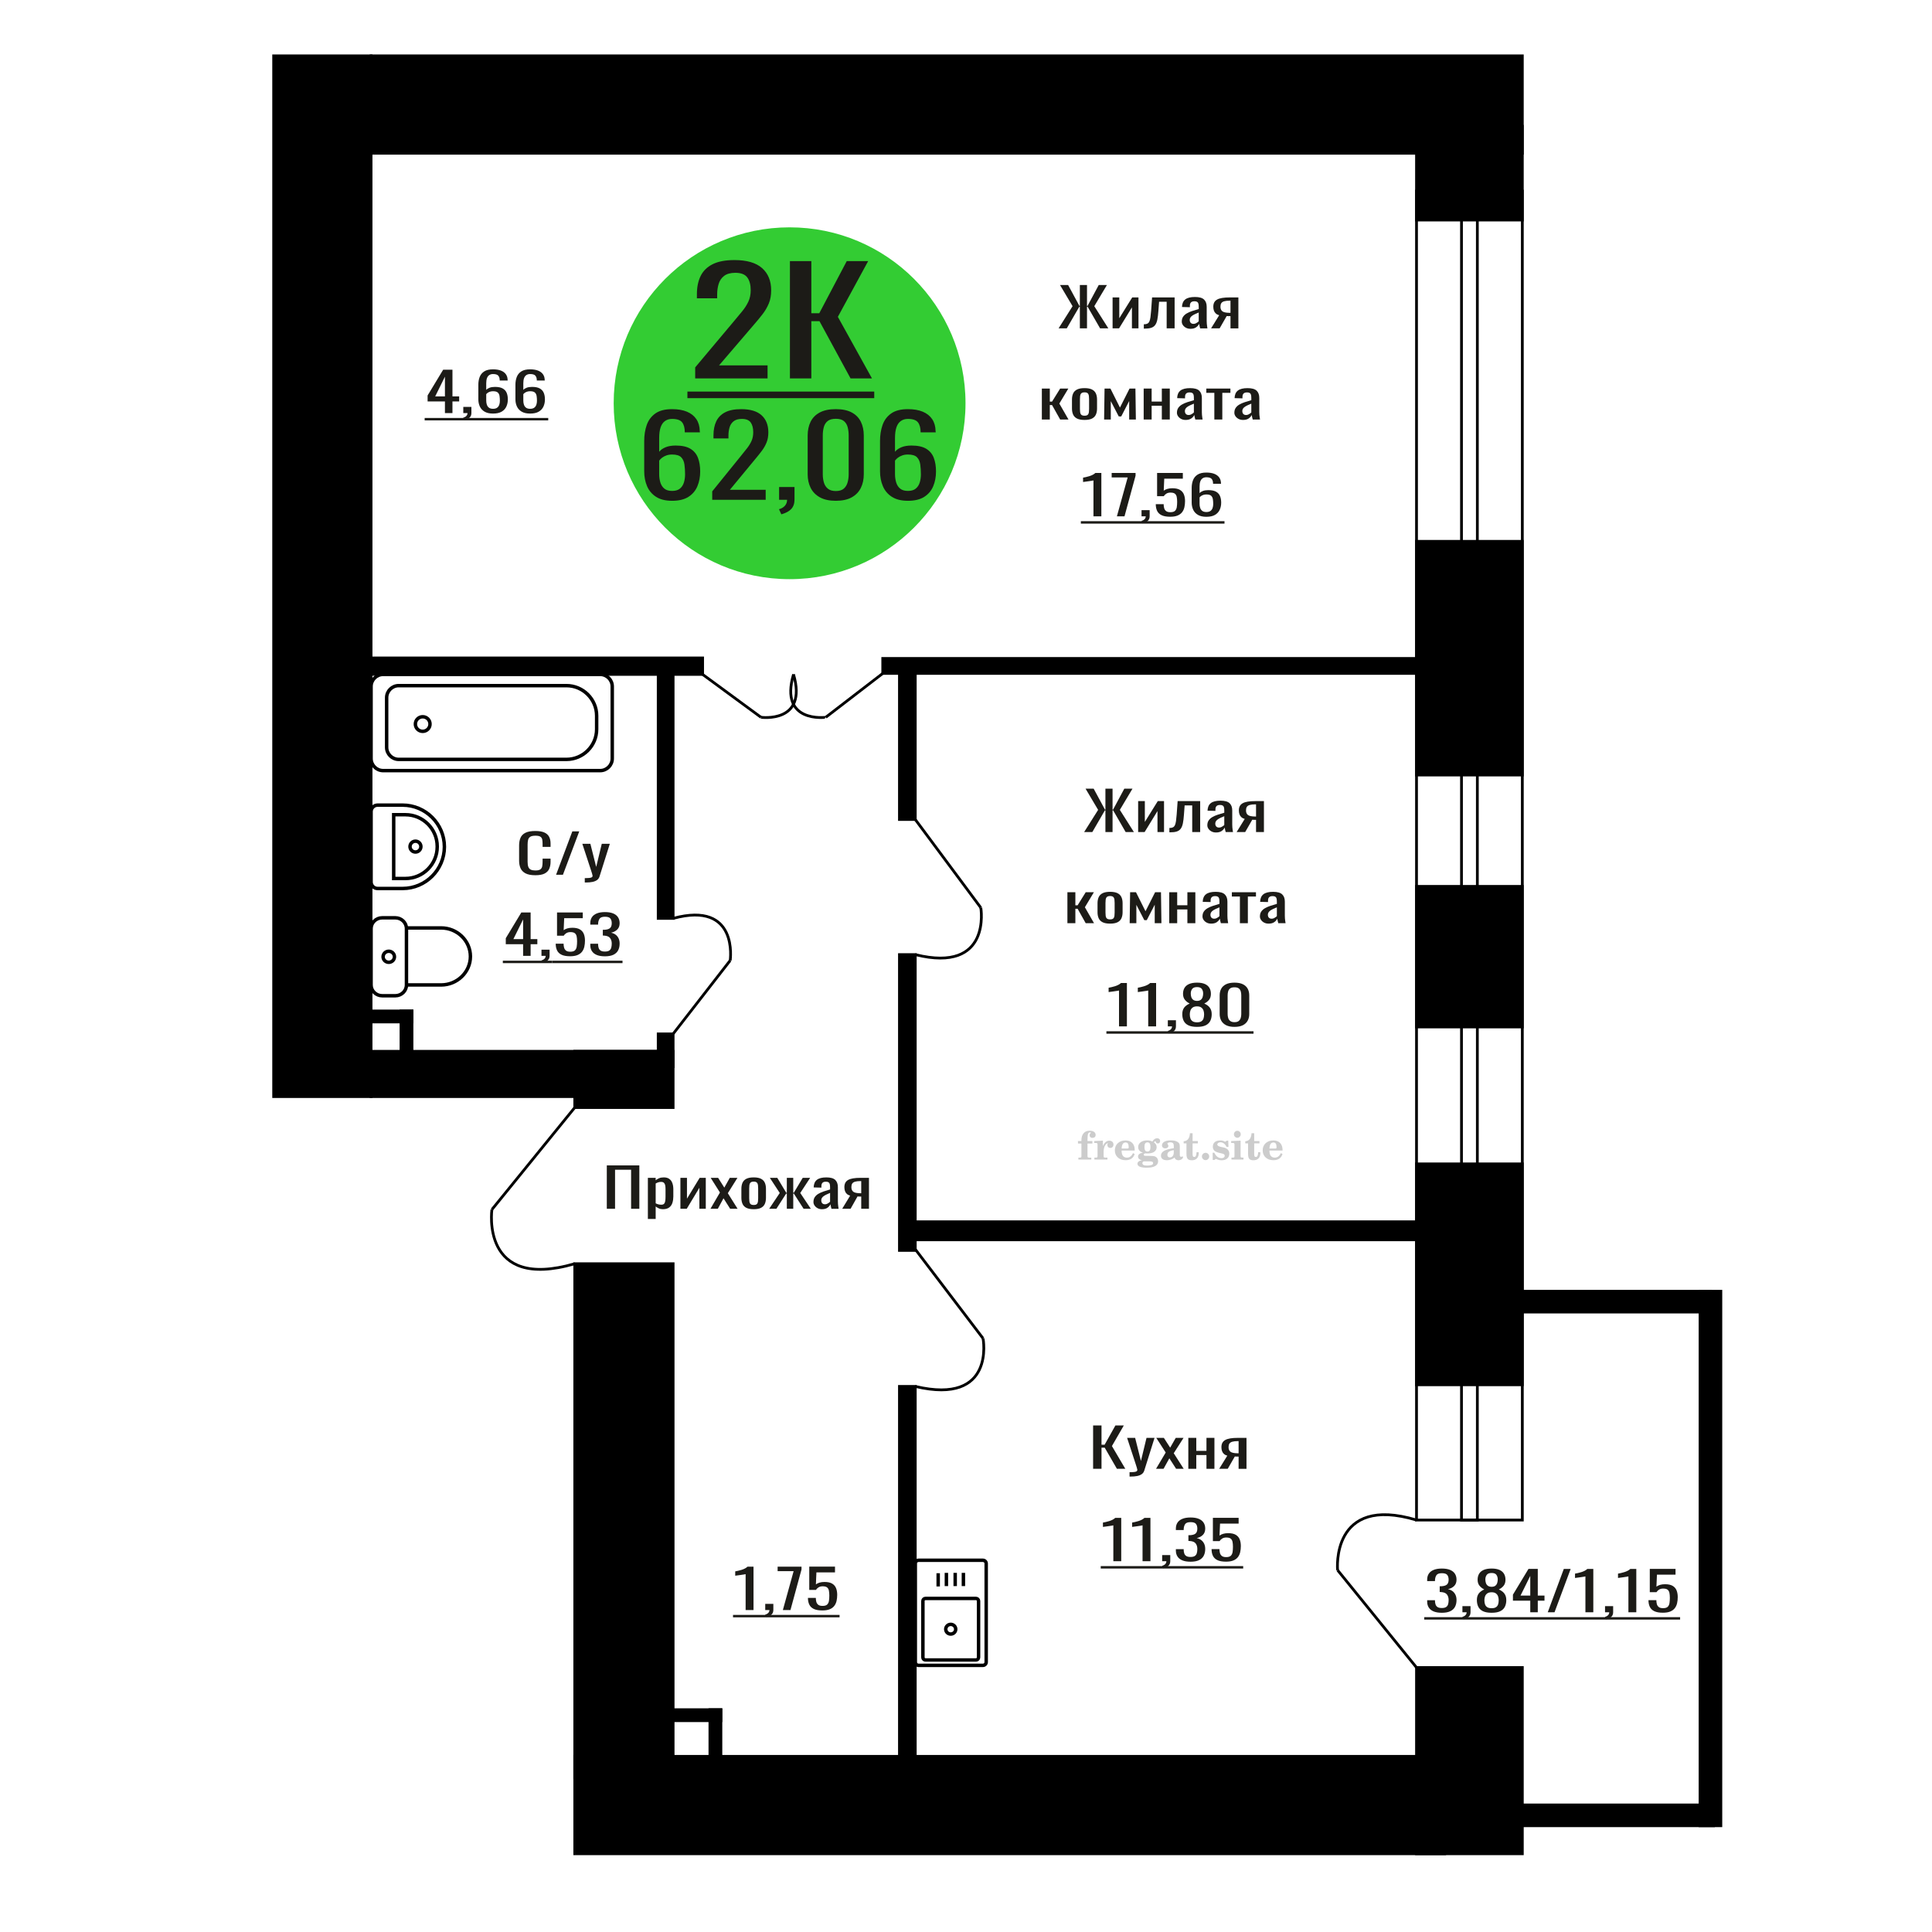
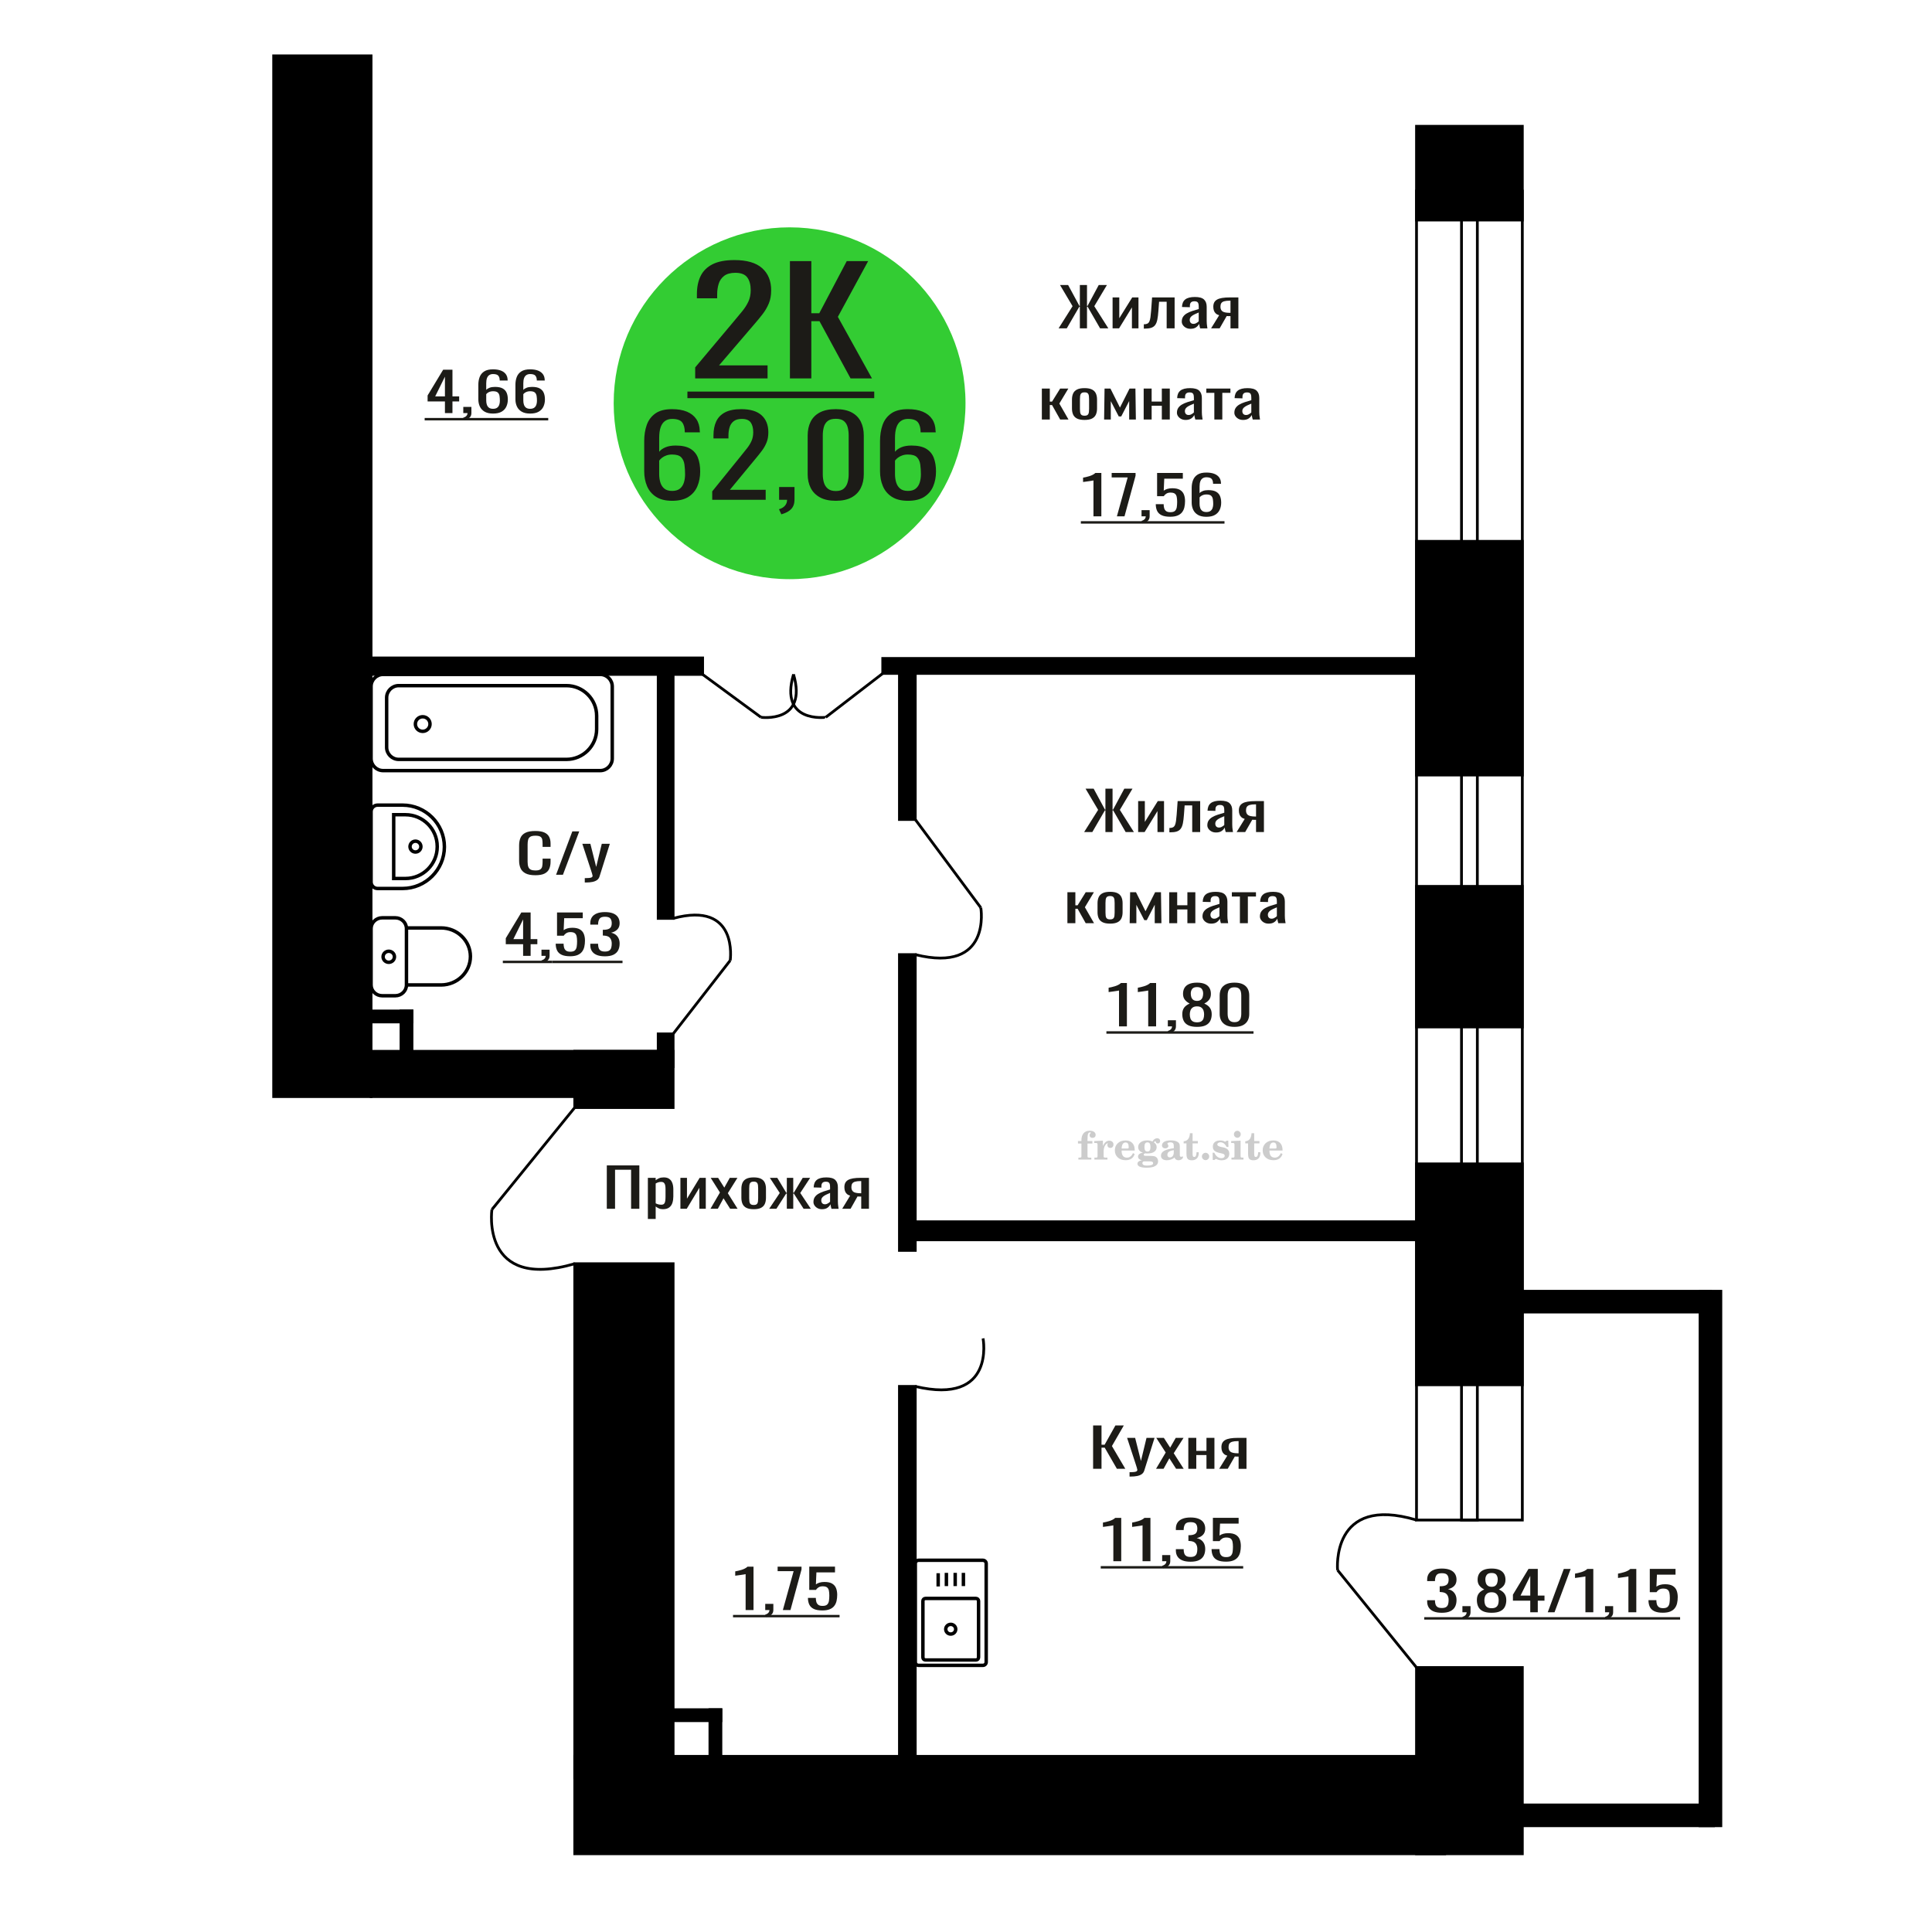
<svg xmlns="http://www.w3.org/2000/svg" xml:space="preserve" width="140mm" height="140mm" version="1.1" style="shape-rendering:geometricPrecision; text-rendering:geometricPrecision; image-rendering:optimizeQuality; fill-rule:evenodd; clip-rule:evenodd" viewBox="0 0 14000 14000">
  <defs>
    <style type="text/css">
   
    .str0 {stroke:black;stroke-width:25;stroke-miterlimit:22.926}
    .str2 {stroke:black;stroke-width:25.01;stroke-miterlimit:22.926}
    .str1 {stroke:black;stroke-width:20;stroke-miterlimit:22.926}
    .fil1 {fill:none}
    .fil5 {fill:black}
    .fil2 {fill:#1C1B17}
    .fil3 {fill:#33CC33}
    .fil0 {fill:#1C1B17;fill-rule:nonzero}
    .fil4 {fill:#CCCCCC;fill-rule:nonzero}
   
  </style>
  </defs>
  <g id="Слой_x0020_1">
    <path class="fil0" d="M3879.39 6342.21c-30.96,0 -55,-4.65 -72.1,-13.97 -17.11,-9.31 -29,-21.86 -35.65,-37.64 -6.67,-15.78 -9.99,-33.37 -9.99,-52.78l0 -110.98c0,-21.21 3.32,-39.71 9.99,-55.49 6.65,-15.78 18.54,-28.01 35.65,-36.68 17.1,-8.66 41.14,-13 72.1,-13 27.38,0 49.07,3.63 65.1,10.87 16.02,7.24 27.55,17.59 34.57,31.05 7.02,13.45 10.53,29.62 10.53,48.5l0 24.84 -57.79 0 0 -22.12c0,-11.64 -0.82,-21.93 -2.44,-30.85 -1.61,-8.93 -6.02,-15.85 -13.24,-20.76 -7.19,-4.92 -19.26,-7.38 -36.19,-7.38 -17.28,0 -29.88,2.66 -37.8,7.96 -7.92,5.3 -13.06,12.81 -15.4,22.51 -2.34,9.7 -3.5,21.02 -3.5,33.95l0 124.57c0,15.78 1.79,28.26 5.4,37.45 3.59,9.18 9.53,15.71 17.81,19.59 8.29,3.88 19.45,5.83 33.49,5.83 16.57,0 28.46,-2.66 35.65,-7.96 7.21,-5.3 11.71,-12.61 13.52,-21.93 1.79,-9.31 2.7,-20.17 2.7,-32.59l0 -23.29 57.79 0 0 23.29c0,19.14 -3.24,36.02 -9.73,50.64 -6.47,14.62 -17.63,26 -33.49,34.15 -15.84,8.15 -38.17,12.22 -66.98,12.22z" />
    <polygon id="1" class="fil0" points="4029.56,6338.72 4147.32,6024.39 4197.55,6024.39 4079.26,6338.72 " />
    <path id="2" class="fil0" d="M4237.51 6394.99l0 -31.82c14.05,0 25.21,-0.45 33.49,-1.36 8.29,-0.91 14.23,-2.59 17.84,-5.05 3.6,-2.45 5.4,-5.88 5.4,-10.28 0,-2.33 -1.27,-7.5 -3.79,-15.52 -2.52,-8.02 -5.22,-16.56 -8.1,-25.61l-62.65 -190.93 58.33 0 42.14 167.64 40.5 -167.64 58.34 0 -74.54 236.72c-3.24,10.86 -9.18,19.47 -17.83,25.8 -8.64,6.34 -19.71,10.93 -33.21,13.78 -13.5,2.85 -29.8,4.27 -48.89,4.27l-7.03 0z" />
    <path class="fil1 str0" d="M2688.93 7137.32l0 -408.28c0,-43.02 36.19,-78.21 80.42,-78.21l95.6 0c44.23,0 80.41,35.19 80.41,78.21l0 408.28c0,43.01 -36.18,78.21 -80.41,78.21l-95.6 0c-44.23,0 -80.42,-35.2 -80.42,-78.21zm256.43 0l0 -413.16 251.06 0c116.81,0 212.39,92.95 212.39,206.57l0 0.01c0,113.62 -95.58,206.58 -212.39,206.58l-251.06 0zm-169.37 -204.14c0,-22.11 18.43,-40.03 41.16,-40.03 22.74,0 41.16,17.92 41.16,40.03 0,22.11 -18.42,40.03 -41.16,40.03 -22.73,0 -41.16,-17.92 -41.16,-40.03z" />
    <path class="fil0" d="M3790.65 6926.31l0 -84.21 -125.58 0 0 -43.46 112.75 -186.66 67.33 0 0 193.26 48.62 0 0 36.86 -48.62 0 0 84.21 -54.5 0zm-70.54 -121.07l70.54 0 0 -142.81 -70.54 142.81z" />
    <path id="1" class="fil0" d="M3932.24 6977.15l-9.08 -17.85c9.62,-2.33 17.18,-6.41 22.7,-12.23 5.52,-5.82 8.29,-12.74 8.29,-20.76l-30.46 0 0 -44.63 58.79 0 0 43.85c0,13.72 -4.11,24.65 -12.3,32.79 -8.19,8.15 -20.83,14.43 -37.94,18.83z" />
    <path id="2" class="fil0" d="M4131.56 6929.41c-26.01,0 -46.66,-3.62 -61.99,-10.86 -15.31,-7.24 -26.27,-17.72 -32.85,-31.43 -6.6,-13.72 -9.89,-30.01 -9.89,-48.9l57.17 0c0,9.31 1.08,18.43 3.21,27.36 2.13,8.92 6.68,16.3 13.63,22.12 6.94,5.82 17.54,8.73 31.78,8.73 15.69,0 26.91,-3.3 33.67,-9.9 6.77,-6.59 11.04,-15.52 12.83,-26.77 1.78,-11.26 2.67,-24 2.67,-38.23 0,-14.23 -1.07,-26.32 -3.2,-36.28 -2.14,-9.96 -6.6,-17.59 -13.36,-22.9 -6.78,-5.3 -17.46,-7.95 -32.07,-7.95 -11.75,0 -21.73,2.65 -29.92,7.95 -8.2,5.31 -14.25,11.32 -18.16,18.05l-48.64 0 0 -168.42 186.5 0 0 41.52 -134.66 0 -3.74 86.93c7.12,-5.43 15.94,-9.7 26.45,-12.81 10.51,-3.1 22.53,-4.65 36.06,-4.65 23.52,0 41.96,4.01 55.32,12.03 13.35,8.02 22.79,19.01 28.31,32.98 5.52,13.97 8.29,30.01 8.29,48.12 0,16.04 -1.61,30.98 -4.81,44.82 -3.21,13.84 -8.83,25.87 -16.84,36.09 -8.01,10.22 -18.96,18.18 -32.85,23.87 -13.9,5.69 -31.54,8.53 -52.91,8.53z" />
    <path id="3" class="fil0" d="M4383.25 6929.8c-23.52,0 -43.12,-3.23 -58.79,-9.7 -15.67,-6.47 -27.43,-15.78 -35.26,-27.94 -7.84,-12.16 -11.76,-26.52 -11.76,-43.07l0 -10.48 56.65 0c0,1.03 0,2.13 0,3.3 0,1.16 0,2.39 0,3.68 0.36,9.32 1.86,17.72 4.54,25.23 2.67,7.5 7.48,13.45 14.42,17.85 6.95,4.4 17.02,6.6 30.2,6.6 13.89,0 24.4,-2.4 31.51,-7.18 7.14,-4.79 11.94,-11.58 14.44,-20.38 2.49,-8.79 3.74,-18.88 3.74,-30.27 0,-16.55 -4.18,-30.07 -12.56,-40.55 -8.37,-10.48 -23.06,-16.23 -44.09,-17.27 -1.06,-0.26 -2.39,-0.38 -4,-0.38 -1.6,0 -2.94,0 -4.01,0l0 -41.53c1.07,0 2.31,0 3.74,0 1.42,0 2.67,0 3.75,0 20.3,-0.51 34.91,-4.4 43.81,-11.64 8.9,-7.24 13.36,-19.27 13.36,-36.09 0,-14.23 -3.3,-25.61 -9.89,-34.15 -6.59,-8.54 -19.67,-12.8 -39.27,-12.8 -19.59,0 -32.6,4.72 -39.01,14.16 -6.41,9.44 -9.98,21.54 -10.68,36.28 0,1.04 0,2.14 0,3.3 0,1.17 0,2.27 0,3.3l-56.65 0 0 -10.48c0,-16.81 3.92,-31.17 11.76,-43.07 7.83,-11.9 19.68,-21.09 35.54,-27.55 15.85,-6.47 35.52,-9.71 59.04,-9.71 23.87,0 43.64,3.24 59.31,9.71 15.67,6.46 27.43,15.71 35.26,27.74 7.84,12.03 11.76,26.46 11.76,43.27 0,18.89 -5.6,34.02 -16.82,45.4 -11.23,11.39 -26.28,19.15 -45.15,23.29 13.17,2.84 24.3,7.76 33.39,14.74 9.09,6.99 16.12,15.85 21.11,26.59 4.98,10.73 7.47,23.22 7.47,37.44 0,18.63 -3.56,34.86 -10.68,48.71 -7.13,13.84 -18.52,24.57 -34.21,32.2 -15.67,7.64 -36.32,11.45 -61.97,11.45z" />
    <polygon id="4" class="fil2" points="3643.7,6961.59 4001.71,6961.59 4001.71,6979.23 3643.7,6979.23 " />
    <polygon id="5" class="fil2" points="4001.71,6961.59 4510.95,6961.59 4510.95,6979.23 4001.71,6979.23 " />
    <path class="fil1 str1" d="M7123.57 9698.59c0,0 93.74,486.92 -491.19,347.9" />
-     <line class="fil1 str1" x1="6632.39" y1="9052.64" x2="7123.55" y2="9698.6" />
    <circle class="fil3" cx="5721.7" cy="2922.11" r="1274.73" />
    <path class="fil0" d="M4869.97 3628.92c-47.32,0 -85.85,-9.52 -115.61,-28.54 -29.75,-19.03 -51.54,-44.76 -65.41,-77.18 -13.86,-32.43 -20.79,-68.47 -20.79,-108.13l0 -219.48c0,-42.34 6.08,-80.93 18.26,-115.77 12.17,-34.83 32.96,-62.7 62.36,-83.61 29.42,-20.9 69.81,-31.35 121.19,-31.35 42.6,0 78.6,6.16 108.01,18.49 29.41,12.33 52.06,30.28 67.95,53.87 15.88,23.58 24.17,52.25 24.84,86.02 0,1.07 0.18,2.54 0.5,4.42 0.34,1.87 0.52,3.62 0.52,5.22l-109.53 0c0,-31.62 -6.42,-55.74 -19.26,-72.35 -12.86,-16.61 -37.19,-24.92 -73.03,-24.92 -19.6,0 -36.51,4.96 -50.7,14.87 -14.2,9.92 -24.85,25.06 -31.95,45.42 -7.1,20.37 -10.65,46.63 -10.65,78.79l0 98.88c10.83,-13.4 26.2,-24.25 46.15,-32.56 19.94,-8.3 44.45,-12.46 73.53,-12.46 45.28,0 80.78,7.77 106.48,23.32 25.69,15.54 43.95,37.38 54.76,65.52 10.82,28.14 16.22,61.23 16.22,99.29 0,39.12 -6.76,74.76 -20.27,106.92 -13.52,32.16 -35.16,57.75 -64.92,76.78 -29.74,19.02 -69.29,28.54 -118.65,28.54zm0 -71.56c24.35,0 43.27,-5.49 56.79,-16.48 13.52,-10.98 23.16,-25.59 28.91,-43.81 5.74,-18.22 8.62,-38.05 8.62,-59.49 0,-25.73 -1.53,-49.58 -4.57,-71.55 -3.04,-21.98 -10.98,-39.53 -23.83,-52.66 -12.84,-13.13 -34.81,-19.7 -65.92,-19.7 -14.87,0 -28.39,2.15 -40.57,6.43 -12.16,4.29 -22.64,9.79 -31.43,16.48 -8.78,6.7 -15.88,13.81 -21.3,21.31l0 97.28c0,21.97 2.88,42.34 8.62,61.1 5.75,18.75 15.39,33.63 28.91,44.61 13.53,10.99 32.11,16.48 55.77,16.48z" />
    <path id="1" class="fil0" d="M5161.03 3621.68l0 -61.1 208.91 -258.06c15.55,-19.3 29.92,-37.25 43.1,-53.87 13.18,-16.61 24.01,-34.17 32.46,-52.66 8.45,-18.49 12.68,-39.79 12.68,-63.91 0,-30.01 -6.1,-53.6 -18.26,-70.75 -12.17,-17.15 -33.46,-25.72 -63.89,-25.72 -25.7,0 -45.64,5.63 -59.84,16.88 -14.2,11.26 -24,25.99 -29.41,44.22 -5.41,18.22 -8.11,37.78 -8.11,58.68l0 21.71 -108.51 0 0 -22.51c0,-39.12 6.58,-72.76 19.77,-100.89 13.19,-28.14 34.48,-49.98 63.89,-65.52 29.42,-15.55 68.46,-23.32 117.14,-23.32 66.25,0 115.61,14.87 148.06,44.62 32.45,29.75 48.67,70.88 48.67,123.4 0,27.87 -4.22,52.26 -12.67,73.16 -8.45,20.91 -19.44,40.47 -32.96,58.69 -13.53,18.22 -28.4,36.98 -44.62,56.28l-188.63 228.32 259.62 0 0 72.35 -387.4 0z" />
    <path id="2" class="fil0" d="M5662 3727l-17.23 -36.99c18.25,-4.82 32.62,-13.26 43.1,-25.32 10.47,-12.06 15.72,-26.4 15.72,-43.01l-57.81 0 0 -92.45 111.55 0 0 90.84c0,28.41 -7.77,51.05 -23.33,67.94 -15.54,16.88 -39.54,29.87 -72,38.99z" />
    <path id="3" class="fil0" d="M6056.51 3628.92c-46.65,0 -85.02,-8.31 -115.11,-24.93 -30.08,-16.61 -52.39,-39.39 -66.93,-68.33 -14.53,-28.94 -21.8,-61.9 -21.8,-98.89l0 -280.57c0,-38.05 7.1,-71.42 21.29,-100.09 14.21,-28.68 36.35,-51.05 66.43,-67.13 30.09,-16.08 68.79,-24.12 116.12,-24.12 47.33,0 85.87,8.04 115.61,24.12 29.75,16.08 51.72,38.45 65.92,67.13 14.2,28.67 21.3,62.04 21.3,100.09l0 280.57c0,37.52 -7.27,70.75 -21.81,99.69 -14.53,28.94 -36.67,51.59 -66.42,67.94 -29.76,16.34 -67.95,24.52 -114.6,24.52zm0 -70.75c25.69,0 45.13,-5.9 58.32,-17.69 13.18,-11.79 22.3,-26.93 27.37,-45.42 5.07,-18.49 7.61,-37.65 7.61,-57.48l0 -282.19c0,-20.9 -2.36,-40.59 -7.09,-59.08 -4.75,-18.5 -13.7,-33.37 -26.89,-44.62 -13.18,-11.26 -32.96,-16.89 -59.32,-16.89 -26.37,0 -46.31,5.63 -59.83,16.89 -13.53,11.25 -22.66,26.12 -27.39,44.62 -4.73,18.49 -7.1,38.18 -7.1,59.08l0 282.19c0,19.83 2.54,38.99 7.61,57.48 5.07,18.49 14.54,33.63 28.39,45.42 13.86,11.79 33.3,17.69 58.32,17.69z" />
    <path id="4" class="fil0" d="M6578.79 3628.92c-47.32,0 -85.86,-9.52 -115.61,-28.54 -29.75,-19.03 -51.55,-44.76 -65.41,-77.18 -13.86,-32.43 -20.79,-68.47 -20.79,-108.13l0 -219.48c0,-42.34 6.08,-80.93 18.25,-115.77 12.18,-34.83 32.97,-62.7 62.37,-83.61 29.42,-20.9 69.81,-31.35 121.19,-31.35 42.6,0 78.6,6.16 108,18.49 29.42,12.33 52.06,30.28 67.96,53.87 15.88,23.58 24.17,52.25 24.84,86.02 0,1.07 0.17,2.54 0.5,4.42 0.34,1.87 0.52,3.62 0.52,5.22l-109.53 0c0,-31.62 -6.42,-55.74 -19.27,-72.35 -12.85,-16.61 -37.18,-24.92 -73.02,-24.92 -19.6,0 -36.51,4.96 -50.7,14.87 -14.2,9.92 -24.85,25.06 -31.95,45.42 -7.1,20.37 -10.65,46.63 -10.65,78.79l0 98.88c10.82,-13.4 26.2,-24.25 46.15,-32.56 19.94,-8.3 44.45,-12.46 73.53,-12.46 45.28,0 80.78,7.77 106.48,23.32 25.69,15.54 43.94,37.38 54.75,65.52 10.83,28.14 16.23,61.23 16.23,99.29 0,39.12 -6.76,74.76 -20.27,106.92 -13.53,32.16 -35.16,57.75 -64.92,76.78 -29.74,19.02 -69.29,28.54 -118.65,28.54zm0 -71.56c24.34,0 43.27,-5.49 56.79,-16.48 13.52,-10.98 23.16,-25.59 28.91,-43.81 5.74,-18.22 8.62,-38.05 8.62,-59.49 0,-25.73 -1.53,-49.58 -4.57,-71.55 -3.04,-21.98 -10.99,-39.53 -23.83,-52.66 -12.84,-13.13 -34.81,-19.7 -65.92,-19.7 -14.87,0 -28.4,2.15 -40.57,6.43 -12.16,4.29 -22.64,9.79 -31.44,16.48 -8.77,6.7 -15.88,13.81 -21.29,21.31l0 97.28c0,21.97 2.88,42.34 8.62,61.1 5.75,18.75 15.39,33.63 28.91,44.61 13.52,10.99 32.1,16.48 55.77,16.48z" />
    <path class="fil0" d="M5037.56 2742.03l0 -79.77 282.84 -336.91c21.06,-25.19 40.52,-48.63 58.36,-70.32 17.84,-21.69 32.5,-44.61 43.94,-68.75 11.44,-24.14 17.17,-51.95 17.17,-83.44 0,-39.18 -8.25,-69.97 -24.73,-92.36 -16.47,-22.39 -45.3,-33.59 -86.5,-33.59 -34.78,0 -61.78,7.35 -81,22.04 -19.23,14.7 -32.49,33.94 -39.82,57.73 -7.32,23.79 -10.99,49.33 -10.99,76.62l0 28.34 -146.9 0 0 -29.39c0,-51.08 8.92,-94.99 26.77,-131.72 17.85,-36.74 46.68,-65.25 86.5,-85.54 39.82,-20.29 92.67,-30.44 158.58,-30.44 89.71,0 156.52,19.42 200.46,58.25 43.94,38.84 65.91,92.54 65.91,161.11 0,36.39 -5.72,68.22 -17.17,95.51 -11.44,27.29 -26.32,52.83 -44.62,76.62 -18.3,23.79 -38.45,48.28 -60.41,73.47l-255.38 298.08 351.49 0 0 94.46 -524.5 0z" />
    <polygon id="1" class="fil0" points="5724.07,2742.03 5724.07,1891.88 5879.21,1891.88 5879.21,2269.72 5936.89,2269.72 6135.97,1891.88 6291.13,1891.88 6071.44,2295.96 6318.59,2742.03 6163.44,2742.03 5938.27,2327.45 5879.21,2327.45 5879.21,2742.03 " />
    <polygon id="2" class="fil2" points="4981.27,2837.45 6335.06,2837.45 6335.06,2885.16 4981.27,2885.16 " />
    <path class="fil4" d="M7811.35 8286.47l0 -17.78 25.02 0 0 -5.65c0,-21.97 5.22,-38.99 15.71,-51.17 10.49,-12.19 25.21,-18.26 44.12,-18.26 13.27,0 23.76,2.73 31.52,8.14 7.76,5.41 11.66,12.7 11.66,21.87 0,6.82 -2.07,12.19 -6.21,16.09 -4.14,3.9 -9.87,5.83 -17.26,5.83 -6.07,0 -11.01,-1.78 -14.82,-5.36 -3.81,-3.57 -5.73,-8.18 -5.73,-13.78 0,-5.88 2.63,-11.1 7.95,-15.71 1.08,-1.08 1.64,-1.79 1.64,-2.07 0,-0.99 -0.47,-1.74 -1.36,-2.16 -0.94,-0.47 -2.45,-0.71 -4.57,-0.71 -7,0 -11.85,3.58 -14.53,10.68 -2.73,7.1 -4.09,21.54 -4.09,43.32l0 8.94 35.51 0 0 17.78 -35.51 0 0 91.43c0,4.14 0.84,6.97 2.59,8.47 1.74,1.51 5.08,2.26 10.01,2.26l15.06 0 0 14.11 -93.7 0 0 -14.11 12.37 -0.28c3.76,-0.19 6.3,-0.99 7.67,-2.5 1.31,-1.45 1.97,-4.09 1.97,-7.95l0 -91.43 -25.02 0z" />
    <path id="1" class="fil4" d="M7930.35 8402.74l0 -14.11 13.22 -0.28c3.86,-0.29 6.44,-1.13 7.71,-2.54 1.27,-1.41 1.93,-4.05 1.93,-7.91l0 -84.47c0,-4.52 -0.99,-7.53 -3.01,-8.99 -2.02,-1.46 -6.21,-2.21 -12.56,-2.21 -0.84,0 -2.21,0.05 -4.09,0.14 -1.88,0.1 -3.29,0.14 -4.33,0.14l0 -13.82 62.89 -3.11 0 38.85c5.55,-12.74 12.14,-22.39 19.9,-28.88 7.71,-6.44 16.41,-9.69 26.15,-9.69 9.03,0 16.37,2.54 22.01,7.58 5.65,5.08 8.47,11.52 8.47,19.42 0,7.72 -2.07,13.88 -6.26,18.53 -4.18,4.66 -9.69,6.97 -16.51,6.97 -6.35,0 -11.52,-2.03 -15.52,-6.12 -4,-4.09 -6.02,-9.41 -6.02,-15.94 0,-2.59 0.42,-4.94 1.27,-7.15 0.8,-2.21 2.12,-4.33 3.86,-6.35 -10.49,3.38 -18.44,10.67 -23.94,21.77 -5.51,11.11 -8.28,25.59 -8.28,43.42l0 29.91c0,3.86 0.66,6.5 1.97,7.95 1.37,1.51 3.91,2.31 7.67,2.5l18.02 0.28 0 14.11 -94.55 0z" />
    <path id="2" class="fil4" d="M8209.8 8356.17l12.42 5.93c-4.42,14.77 -12.14,26.01 -23.19,33.68 -11.1,7.67 -25.17,11.48 -42.24,11.48 -23.43,0 -42.29,-6.59 -56.68,-19.71 -14.35,-13.13 -21.54,-30.34 -21.54,-51.65 0,-21.26 7.15,-38.57 21.4,-51.83 14.3,-13.27 32.97,-19.9 56.02,-19.9 21.02,0 37.35,6.07 49.01,18.25 11.67,12.14 17.5,29.21 17.5,51.13l0 3.71 -94.83 0 0 1.93c0,16.33 3.3,28.65 9.83,36.97 6.59,8.33 16.37,12.47 29.31,12.47 9.45,0 17.78,-2.73 24.93,-8.19 7.19,-5.45 13.21,-13.54 18.06,-24.27zm-82.13 -33.58l43.37 0c2.96,0 5.03,-0.66 6.21,-1.93 1.18,-1.27 1.79,-3.62 1.79,-7.05 0,-12.14 -1.84,-20.98 -5.46,-26.49 -3.62,-5.5 -9.31,-8.27 -17.12,-8.27 -8.98,0 -15.85,3.62 -20.6,10.81 -4.71,7.25 -7.43,18.21 -8.19,32.93z" />
    <path id="3" class="fil4" d="M8274.33 8407.87c-9.12,-2.31 -15.99,-5.69 -20.65,-10.26 -4.65,-4.56 -6.96,-10.16 -6.96,-16.88 0,-7.43 3.06,-13.55 9.22,-18.39 6.16,-4.8 15.05,-8.09 26.62,-9.84 -11.38,-3.05 -20.03,-8.04 -26.01,-15.05 -5.97,-6.96 -8.98,-15.47 -8.98,-25.49 0,-14.3 6.07,-25.97 18.2,-34.9 12.14,-8.99 27.99,-13.45 47.56,-13.45 6.91,0 13.4,0.7 19.56,2.07 6.17,1.36 12.14,3.43 17.92,6.16l4.85 -7.01c3.76,-5.36 8.28,-9.46 13.5,-12.37 5.22,-2.92 10.68,-4.38 16.37,-4.38 6.25,0 11.33,1.79 15.28,5.37 3.96,3.62 5.93,8.23 5.93,13.82 0,5.51 -1.5,10.02 -4.56,13.46 -3.01,3.43 -6.96,5.17 -11.81,5.17 -3.34,0 -6.16,-0.7 -8.56,-2.12 -2.4,-1.45 -4.33,-3.62 -5.78,-6.53 -0.57,-1.13 -0.9,-2.5 -1.09,-4.14 -0.28,-2.31 -1.27,-3.48 -2.91,-3.58 -1.65,0 -3.48,0.8 -5.51,2.4 -2.02,1.6 -3.66,3.62 -4.93,6.07 6.96,4.8 12.04,9.92 15.24,15.43 3.19,5.55 4.79,11.9 4.79,19.05 0,14.34 -5.83,25.58 -17.45,33.72 -11.62,8.14 -27.75,12.23 -48.4,12.23 -1.74,0 -4.18,-0.09 -7.34,-0.28 -3.1,-0.19 -5.36,-0.28 -6.72,-0.28 -4.33,0 -7.72,0.8 -10.11,2.44 -2.45,1.6 -3.67,3.81 -3.67,6.64 0,3.24 1.08,5.5 3.24,6.77 2.17,1.27 5.93,1.93 11.34,1.93l20.46 0c10.72,0 20.08,0.33 28.03,1.03 8,0.71 13.45,1.6 16.51,2.68 7.72,2.78 13.74,7.34 18.06,13.78 4.33,6.45 6.5,13.88 6.5,22.3 0,14.86 -7.06,26.29 -21.17,34.29 -14.11,8 -34.34,11.99 -60.73,11.99 -22.43,0 -39.32,-2.44 -50.65,-7.29 -11.34,-4.89 -17.03,-12.13 -17.03,-21.77 0,-6.35 2.77,-11.62 8.28,-15.9 5.5,-4.28 13.36,-7.25 23.56,-8.89zm13.88 7.85c-3.58,1.46 -6.12,3.15 -7.62,5.04 -1.51,1.88 -2.26,4.32 -2.26,7.38 0,6.16 2.68,10.72 8,13.64 5.31,2.96 13.59,4.42 24.83,4.42 15.24,0 26.53,-1.41 33.82,-4.18 7.29,-2.83 10.96,-7.15 10.96,-13.08 0,-4.66 -1.97,-8.04 -5.93,-10.11 -3.95,-2.07 -10.72,-3.11 -20.32,-3.11l-41.48 0zm4.8 -104.51c0,11.61 1.74,20.08 5.22,25.4 3.53,5.31 8.98,7.99 16.46,7.99 7.53,0 13.08,-2.68 16.7,-8.09 3.57,-5.36 5.36,-13.78 5.36,-25.3 0,-11.29 -1.79,-19.66 -5.36,-25.07 -3.62,-5.41 -9.17,-8.14 -16.7,-8.14 -7.48,0 -12.93,2.73 -16.46,8.14 -3.48,5.41 -5.22,13.78 -5.22,25.07z" />
    <path id="4" class="fil4" d="M8505.57 8334.44c-16.7,2.68 -28.6,6.63 -35.66,11.86 -7.1,5.22 -10.63,12.55 -10.63,22.06 0,5.78 1.6,10.34 4.75,13.78 3.15,3.38 7.43,5.08 12.75,5.08 8.7,0 15.71,-3.25 20.93,-9.74 5.22,-6.49 7.86,-15.38 7.86,-26.67l0 -16.37zm43.74 35.75c0,4.52 0.8,7.71 2.4,9.64 1.6,1.93 4.23,2.87 7.81,2.87 1.64,0 3.52,-0.47 5.64,-1.46 2.12,-0.94 3.43,-1.41 4,-1.41 1.08,0 1.97,0.33 2.63,1.08 0.61,0.76 0.94,1.79 0.94,3.2 0,5.88 -3.34,11.25 -10.06,16.14 -6.73,4.84 -14.77,7.29 -24.13,7.29 -7.01,0 -12.98,-1.84 -17.92,-5.55 -4.99,-3.72 -7.9,-8.52 -8.85,-14.35 -7.71,6.3 -16.46,11.2 -26.24,14.68 -9.79,3.48 -19.85,5.22 -30.25,5.22 -13.5,0 -23.99,-2.92 -31.42,-8.8 -7.43,-5.88 -11.14,-14.16 -11.14,-24.83 0,-14.21 7.47,-25.64 22.38,-34.2 14.92,-8.61 38.53,-15.05 70.75,-19.38l0 -15.33c0,-9.93 -1.98,-16.94 -5.93,-21.07 -3.95,-4.14 -10.53,-6.21 -19.71,-6.21 -5.97,0 -11,0.98 -15.05,2.96 -4.09,1.98 -6.16,4.28 -6.16,6.82 0,0.66 1.22,2.54 3.67,5.69 2.44,3.11 3.67,6.59 3.67,10.49 0,5.32 -2.07,9.6 -6.26,12.89 -4.18,3.24 -9.64,4.89 -16.32,4.89 -6.82,0 -12.47,-1.97 -16.98,-5.93 -4.47,-3.95 -6.73,-8.89 -6.73,-14.86 0,-11.76 5.65,-20.88 16.94,-27.37 11.33,-6.45 27.28,-9.69 47.97,-9.69 11.57,0 21.73,1.17 30.53,3.52 8.75,2.31 15.99,5.79 21.68,10.35 4.52,3.53 7.67,7.48 9.46,11.95 1.79,4.42 2.68,11.24 2.68,20.41l0 60.35z" />
    <path id="5" class="fil4" d="M8686.05 8349.4c0,0.66 0.09,1.65 0.24,2.96 0.14,1.32 0.18,2.31 0.18,2.97 0,16.51 -4.37,29.39 -13.12,38.66 -8.8,9.22 -20.98,13.83 -36.55,13.83 -14.2,0 -24.32,-3.34 -30.29,-10.07 -5.97,-6.68 -8.94,-18.48 -8.94,-35.41l0 -77 -20.32 0 0 -15.15c13.97,-0.89 24.84,-6.35 32.55,-16.27 7.72,-9.93 11.95,-23.95 12.7,-41.96l19.38 0 0 56.73 38.1 0 0 16.65 -38.1 0 0 74.78c0,9.55 0.9,15.9 2.64,19.01 1.74,3.15 4.79,4.7 9.22,4.7 5.41,0 9.5,-2.87 12.32,-8.56 2.77,-5.69 4.33,-14.3 4.61,-25.87l15.38 0z" />
    <path id="6" class="fil4" d="M8735.96 8353.63c7.15,0 13.35,2.59 18.58,7.81 5.22,5.18 7.85,11.38 7.85,18.63 0,7.29 -2.59,13.54 -7.81,18.77 -5.17,5.22 -11.38,7.85 -18.62,7.85 -7.2,0 -13.36,-2.63 -18.54,-7.85 -5.22,-5.23 -7.8,-11.48 -7.8,-18.77 0,-7.15 2.63,-13.36 7.85,-18.58 5.22,-5.22 11.38,-7.86 18.49,-7.86z" />
    <path id="7" class="fil4" d="M8787.23 8353.07l12.18 0c5.79,12.79 13.12,22.58 22.01,29.35 8.94,6.77 18.87,10.16 29.87,10.16 7.2,0 12.89,-1.6 17.08,-4.75 4.23,-3.2 6.35,-7.43 6.35,-12.79 0,-4.8 -1.84,-8.47 -5.55,-11.06 -3.72,-2.59 -11.62,-5.13 -23.76,-7.62 -20.84,-4 -35.51,-9.64 -44.02,-16.84 -8.52,-7.19 -12.75,-17.26 -12.75,-30.19 0,-14.35 4.75,-25.45 14.25,-33.31 9.5,-7.9 23,-11.85 40.45,-11.85 6.49,0 12.7,0.8 18.49,2.45 5.83,1.64 11.15,3.99 15.94,7.1l11.06 -7.57 11.61 0 1.37 45.15 -13.27 0c-4.93,-10.58 -11.33,-18.91 -19.14,-24.88 -7.81,-5.98 -16.18,-8.99 -25.16,-8.99 -6.82,0 -12.37,1.51 -16.65,4.57 -4.33,3.05 -6.5,6.86 -6.5,11.47 0,8.75 11.15,15.1 33.4,19.05 2.68,0.47 4.75,0.85 6.21,1.13 15.71,2.92 27.56,8.23 35.46,15.95 7.91,7.71 11.86,17.73 11.86,30.01 0,14.81 -4.99,26.53 -14.96,35.18 -9.97,8.7 -23.57,13.03 -40.83,13.03 -7.71,0 -15.05,-0.89 -21.92,-2.73 -6.91,-1.83 -13.12,-4.47 -18.76,-7.95l-12.14 8.42 -11.34 0 -0.84 -52.49z" />
    <path id="8" class="fil4" d="M8941.55 8219.3c0,-7.01 2.4,-12.94 7.25,-17.78 4.84,-4.89 10.67,-7.34 17.59,-7.34 6.63,0 12.37,2.45 17.26,7.38 4.85,4.94 7.29,10.82 7.29,17.74 0,6.91 -2.4,12.84 -7.24,17.87 -4.85,5.03 -10.59,7.53 -17.31,7.53 -6.92,0 -12.75,-2.45 -17.59,-7.39 -4.85,-4.94 -7.25,-10.91 -7.25,-18.01zm48.26 158.56c0,3.95 0.66,6.68 1.93,8.09 1.32,1.41 3.91,2.21 7.76,2.4l11.2 0.28 0 14.11 -87.21 0 0 -14.11 12.28 -0.28c3.81,-0.19 6.39,-0.99 7.71,-2.5 1.37,-1.45 2.02,-4.14 2.02,-7.99l0 -84.48c0,-4.47 -0.98,-7.48 -3.01,-8.94 -2.02,-1.46 -6.16,-2.21 -12.41,-2.21 -0.85,0 -2.17,0.05 -4.1,0.14 -1.88,0.1 -3.34,0.14 -4.46,0.14l0 -13.82 68.29 -3.11 0 112.28z" />
    <path id="9" class="fil4" d="M9132.52 8349.4c0,0.66 0.09,1.65 0.24,2.96 0.14,1.32 0.18,2.31 0.18,2.97 0,16.51 -4.37,29.39 -13.12,38.66 -8.8,9.22 -20.98,13.83 -36.55,13.83 -14.2,0 -24.32,-3.34 -30.29,-10.07 -5.97,-6.68 -8.94,-18.48 -8.94,-35.41l0 -77 -20.32 0 0 -15.15c13.97,-0.89 24.84,-6.35 32.55,-16.27 7.72,-9.93 11.95,-23.95 12.7,-41.96l19.38 0 0 56.73 38.1 0 0 16.65 -38.1 0 0 74.78c0,9.55 0.9,15.9 2.64,19.01 1.74,3.15 4.79,4.7 9.22,4.7 5.41,0 9.5,-2.87 12.32,-8.56 2.77,-5.69 4.33,-14.3 4.61,-25.87l15.38 0z" />
    <path id="10" class="fil4" d="M9281.11 8356.17l12.42 5.93c-4.42,14.77 -12.14,26.01 -23.19,33.68 -11.1,7.67 -25.17,11.48 -42.24,11.48 -23.43,0 -42.29,-6.59 -56.68,-19.71 -14.35,-13.13 -21.54,-30.34 -21.54,-51.65 0,-21.26 7.15,-38.57 21.4,-51.83 14.3,-13.27 32.97,-19.9 56.02,-19.9 21.02,0 37.35,6.07 49.01,18.25 11.67,12.14 17.5,29.21 17.5,51.13l0 3.71 -94.83 0 0 1.93c0,16.33 3.3,28.65 9.83,36.97 6.59,8.33 16.37,12.47 29.31,12.47 9.45,0 17.78,-2.73 24.93,-8.19 7.19,-5.45 13.21,-13.54 18.06,-24.27zm-82.13 -33.58l43.37 0c2.96,0 5.03,-0.66 6.21,-1.93 1.18,-1.27 1.79,-3.62 1.79,-7.05 0,-12.14 -1.84,-20.98 -5.46,-26.49 -3.62,-5.5 -9.31,-8.27 -17.12,-8.27 -8.98,0 -15.85,3.62 -20.6,10.81 -4.71,7.25 -7.43,18.21 -8.19,32.93z" />
    <polygon class="fil0" points="7921.06,10643.54 7921.06,10329.21 7981.97,10329.21 7981.97,10468.91 8004.61,10468.91 8082.77,10329.21 8143.67,10329.21 8057.43,10478.61 8154.45,10643.54 8093.55,10643.54 8005.15,10490.26 7981.97,10490.26 7981.97,10643.54 " />
    <path id="1" class="fil0" d="M8185.16 10699.81l0 -31.82c14.02,0 25.16,-0.45 33.42,-1.36 8.27,-0.91 14.2,-2.59 17.8,-5.05 3.59,-2.45 5.38,-5.88 5.38,-10.28 0,-2.33 -1.26,-7.5 -3.77,-15.52 -2.52,-8.02 -5.21,-16.56 -8.09,-25.61l-62.52 -190.93 58.22 0 42.04 167.64 40.42 -167.64 58.21 0 -74.38 236.72c-3.23,10.86 -9.16,19.47 -17.79,25.8 -8.63,6.34 -19.67,10.93 -33.14,13.78 -13.47,2.85 -29.74,4.27 -48.78,4.27l-7.02 0z" />
    <polygon id="2" class="fil0" points="8377.05,10643.54 8447.12,10525.57 8378.68,10419.24 8433.65,10419.24 8479.46,10490.26 8519.89,10419.24 8576.48,10419.24 8505.34,10530.61 8577.56,10643.54 8522.59,10643.54 8473.54,10567.48 8431.5,10643.54 " />
    <polygon id="3" class="fil0" points="8611,10643.54 8611,10419.24 8668.67,10419.24 8668.67,10513.54 8742.51,10513.54 8742.51,10419.24 8800.18,10419.24 8800.18,10643.54 8742.51,10643.54 8742.51,10543.81 8668.67,10543.81 8668.67,10643.54 " />
    <path id="4" class="fil0" d="M8834.68 10643.54l58.75 -95.07c-10.05,-2.85 -18.24,-7.12 -24.53,-12.81 -6.28,-5.69 -10.86,-12.68 -13.73,-20.96 -2.88,-8.27 -4.32,-17.59 -4.32,-27.94 0,-11.9 2.15,-22.12 6.47,-30.65 4.3,-8.54 11.14,-15.53 20.49,-20.96 9.33,-5.43 21.73,-9.44 37.18,-12.03 15.46,-2.59 34.5,-3.88 57.14,-3.88l60.37 0 0 224.3 -57.15 0 0 -88.48c-5.75,0 -10.59,-0.06 -14.54,-0.19 -3.96,-0.13 -8.26,-0.33 -12.94,-0.58l-51.2 89.25 -61.99 0zm134.21 -112.54c0.71,0 1.89,0 3.5,0 1.62,0 2.62,0 2.96,0l0 -88.09c-0.34,0 -1.34,0 -2.96,0 -1.61,0 -2.61,0 -2.95,0 -16.89,0 -30.28,1.49 -40.16,4.47 -9.89,2.97 -16.81,7.63 -20.76,13.97 -3.95,6.33 -5.92,14.81 -5.92,25.41 0,14.75 4.57,25.75 13.74,32.99 9.16,7.24 26.68,10.99 52.55,11.25z" />
    <polygon class="fil0" points="4397.15,8759.28 4397.15,8444.95 4632.88,8444.95 4632.88,8759.28 4573.15,8759.28 4573.15,8476.38 4456.87,8476.38 4456.87,8759.28 " />
    <path id="1" class="fil0" d="M4694.73 8833.01l0 -298.03 56.56 0 0 17.85c6.69,-5.69 14.79,-10.6 24.31,-14.74 9.51,-4.14 20.79,-6.21 33.82,-6.21 15.87,0 28.45,3.04 37.8,9.12 9.34,6.08 16.3,13.71 20.88,22.89 4.58,9.19 7.57,18.5 8.99,27.94 1.4,9.44 2.11,17.53 2.11,24.26l0 54.32c0,15.79 -2.11,30.73 -6.35,44.83 -4.22,14.09 -11.89,25.48 -22.99,34.14 -11.1,8.67 -26.7,13 -46.77,13 -10.93,0 -20.62,-2 -29.08,-6.01 -8.45,-4.01 -16.03,-8.6 -22.72,-13.78l0 90.42 -56.56 0zm97.26 -103.22c9.86,0 16.91,-2.65 21.14,-7.96 4.23,-5.3 6.87,-12.48 7.92,-21.54 1.07,-9.05 1.6,-19.01 1.6,-29.88l0 -54.32c0,-9.32 -0.71,-17.92 -2.13,-25.81 -1.4,-7.89 -4.4,-14.16 -8.97,-18.82 -4.59,-4.66 -11.81,-6.99 -21.67,-6.99 -7.41,0 -14.46,1.17 -21.16,3.5 -6.69,2.32 -12.5,5.04 -17.43,8.15l0 143.58c5.28,2.84 11.28,5.24 17.96,7.18 6.7,1.94 14.28,2.91 22.74,2.91z" />
    <polygon id="2" class="fil0" points="4930.47,8759.28 4930.47,8534.98 4978.03,8534.98 4978.03,8685.94 5070,8534.98 5114.4,8534.98 5114.4,8759.28 5067.89,8759.28 5067.89,8607.16 4976.45,8759.28 " />
    <polygon id="3" class="fil0" points="5148.22,8759.28 5216.94,8641.31 5149.82,8534.98 5203.73,8534.98 5248.65,8606 5288.3,8534.98 5343.79,8534.98 5274.03,8646.35 5344.85,8759.28 5290.94,8759.28 5242.85,8683.22 5201.62,8759.28 " />
    <path id="4" class="fil0" d="M5461.68 8762.38c-22.56,0 -40.36,-3.36 -53.39,-10.09 -13.04,-6.72 -22.29,-16.29 -27.75,-28.71 -5.46,-12.42 -8.2,-27.04 -8.2,-43.85l0 -65.2c0,-16.81 2.74,-31.43 8.2,-43.85 5.46,-12.42 14.71,-21.99 27.75,-28.71 13.03,-6.73 30.83,-10.09 53.39,-10.09 22.54,0 40.25,3.36 53.12,10.09 12.86,6.72 22.03,16.29 27.49,28.71 5.46,12.42 8.18,27.04 8.18,43.85l0 65.2c0,16.81 -2.72,31.43 -8.18,43.85 -5.46,12.42 -14.63,21.99 -27.49,28.71 -12.87,6.73 -30.58,10.09 -53.12,10.09zm0 -30.65c10.92,0 18.58,-2.33 22.99,-6.99 4.4,-4.65 7.04,-10.8 7.93,-18.43 0.88,-7.63 1.32,-15.59 1.32,-23.87l0 -70.23c0,-8.54 -0.44,-16.56 -1.32,-24.06 -0.89,-7.51 -3.53,-13.65 -7.93,-18.44 -4.41,-4.78 -12.07,-7.18 -22.99,-7.18 -10.92,0 -18.67,2.4 -23.26,7.18 -4.58,4.79 -7.32,10.93 -8.19,18.44 -0.89,7.5 -1.32,15.52 -1.32,24.06l0 70.23c0,8.28 0.43,16.24 1.32,23.87 0.87,7.63 3.61,13.78 8.19,18.43 4.59,4.66 12.34,6.99 23.26,6.99z" />
    <polygon id="5" class="fil0" points="5573.72,8759.28 5650.37,8644.8 5578.48,8534.98 5632.4,8534.98 5697.42,8642.86 5701.64,8642.86 5701.64,8534.98 5748.15,8534.98 5748.15,8642.86 5752.39,8642.86 5816.87,8534.98 5870.78,8534.98 5798.9,8644.8 5875.53,8759.28 5823.22,8759.28 5752.39,8649.07 5748.15,8649.07 5748.15,8759.28 5701.64,8759.28 5701.64,8649.07 5696.88,8649.07 5626.06,8759.28 " />
    <path id="6" class="fil0" d="M5955.88 8762.38c-11.97,0 -22.54,-2.52 -31.71,-7.56 -9.16,-5.05 -16.38,-11.52 -21.67,-19.41 -5.28,-7.89 -7.92,-16.23 -7.92,-25.03 0,-13.97 3.17,-25.74 9.5,-35.31 6.35,-9.57 15.07,-17.66 26.17,-24.25 11.1,-6.6 23.96,-12.36 38.59,-17.27 14.63,-4.92 30.04,-9.7 46.25,-14.36l0 -15.91c0,-9.05 -0.71,-16.56 -2.12,-22.51 -1.4,-5.95 -4.32,-10.41 -8.72,-13.39 -4.4,-2.97 -11,-4.46 -19.82,-4.46 -7.75,0 -14,1.3 -18.77,3.88 -4.75,2.59 -8.18,6.28 -10.29,11.06 -2.13,4.79 -3.18,10.41 -3.18,16.88l0 11.26 -56.03 -1.56c0.7,-24.83 8.45,-43.14 23.26,-54.91 14.79,-11.77 37.7,-17.65 68.72,-17.65 30.29,0 51.8,6.08 64.48,18.24 12.68,12.15 19.03,29.75 19.03,52.77l0 102.45c0,6.98 0.26,13.71 0.79,20.18 0.53,6.47 1.24,12.48 2.11,18.04 0.88,5.57 1.67,10.8 2.38,15.72l-51.8 0c-1.06,-4.14 -2.38,-9.38 -3.96,-15.72 -1.6,-6.33 -2.74,-12.09 -3.43,-17.27 -3.53,8.8 -10.32,17.01 -20.35,24.65 -10.06,7.63 -23.88,11.44 -41.51,11.44zm22.21 -35.7c5.63,0 10.92,-1.16 15.85,-3.49 4.94,-2.33 9.34,-4.98 13.23,-7.95 3.86,-2.98 6.51,-5.37 7.92,-7.18l0 -63.65c-8.81,3.63 -17.09,7.25 -24.84,10.87 -7.75,3.62 -14.53,7.44 -20.35,11.45 -5.82,4.01 -10.39,8.54 -13.74,13.58 -3.35,5.04 -5.03,10.8 -5.03,17.27 0,9.05 2.29,16.17 6.88,21.34 4.57,5.18 11.26,7.76 20.08,7.76z" />
    <path id="7" class="fil0" d="M6102.82 8759.28l57.62 -95.07c-9.86,-2.85 -17.88,-7.12 -24.05,-12.81 -6.16,-5.69 -10.66,-12.68 -13.47,-20.96 -2.82,-8.27 -4.24,-17.59 -4.24,-27.94 0,-11.9 2.11,-22.12 6.35,-30.65 4.22,-8.54 10.92,-15.53 20.09,-20.96 9.15,-5.43 21.31,-9.44 36.46,-12.03 15.16,-2.59 33.83,-3.88 56.04,-3.88l59.19 0 0 224.3 -56.03 0 0 -88.48c-5.64,0 -10.4,-0.06 -14.27,-0.19 -3.88,-0.13 -8.1,-0.33 -12.69,-0.58l-50.21 89.25 -60.79 0zm131.62 -112.54c0.7,0 1.85,0 3.43,0 1.58,0 2.57,0 2.91,0l0 -88.09c-0.34,0 -1.33,0 -2.91,0 -1.58,0 -2.56,0 -2.9,0 -16.56,0 -29.69,1.49 -39.37,4.47 -9.7,2.97 -16.49,7.63 -20.37,13.97 -3.87,6.33 -5.8,14.81 -5.8,25.41 0,14.75 4.48,25.75 13.47,32.99 8.99,7.24 26.17,10.99 51.54,11.25z" />
    <path class="fil1 str0" d="M6632.38 12044.51l0 -714.85c0,-12.82 10.79,-23.31 23.99,-23.31l465.99 0c13.2,0 23.99,10.49 23.99,23.31l0 714.85c0,12.82 -10.79,23.32 -23.99,23.32l-465.99 0c-13.2,0 -23.99,-10.5 -23.99,-23.32zm55.35 -33.99l0 -409.34c0,-10.07 8.47,-18.3 18.82,-18.3l365.63 0c10.35,0 18.82,8.23 18.82,18.3l0 409.34c0,10.06 -8.47,18.29 -18.82,18.29l-365.63 0c-10.35,0 -18.82,-8.23 -18.82,-18.29zm165.47 -204.67c0,-19.43 16.19,-35.17 36.17,-35.17 19.97,0 36.16,15.74 36.16,35.17 0,19.42 -16.19,35.16 -36.16,35.16 -19.98,0 -36.17,-15.74 -36.17,-35.16zm-54.76 -309.9l0 -95.86m59.51 93.19l0 -95.85m63.76 95.85l0 -95.85m59.51 95.85l0 -95.85" />
    <path class="fil1 str0" d="M2801.78 5415.55l0 -359.9c0,-48.02 39.4,-87.3 87.55,-87.3l1215.32 0c120.39,0 218.88,98.21 218.88,218.25l0 98c0,120.04 -98.49,218.25 -218.88,218.25l-1215.32 0c-48.15,0 -87.55,-39.28 -87.55,-87.3zm-112.85 81.3l0 -522.49c0,-48.01 39.4,-87.3 87.55,-87.3l1572.59 0c48.16,0 87.55,39.29 87.55,87.3l0 522.49c0,48.01 -39.39,87.3 -87.55,87.3l-1572.59 0c-48.15,0 -87.55,-39.29 -87.55,-87.3zm321.06 -250.12c0,-29.21 23.75,-52.89 53.05,-52.89 29.29,0 53.04,23.68 53.04,52.89 0,29.21 -23.75,52.9 -53.04,52.9 -29.3,0 -53.05,-23.69 -53.05,-52.9z" />
    <rect class="fil1 str1" x="10590.57" y="1254.71" width="114.82" height="9760.07" />
    <path class="fil0" d="M10447.63 11686.76c-23.52,0 -43.11,-3.23 -58.78,-9.7 -15.67,-6.47 -27.43,-15.78 -35.26,-27.94 -7.84,-12.16 -11.76,-26.52 -11.76,-43.07l0 -10.48 56.64 0c0,1.03 0,2.13 0,3.3 0,1.16 0,2.39 0,3.68 0.36,9.32 1.86,17.72 4.55,25.23 2.67,7.5 7.48,13.45 14.42,17.85 6.95,4.4 17.02,6.6 30.19,6.6 13.9,0 24.4,-2.4 31.52,-7.18 7.13,-4.79 11.94,-11.58 14.43,-20.38 2.5,-8.79 3.75,-18.88 3.75,-30.27 0,-16.55 -4.19,-30.07 -12.56,-40.55 -8.37,-10.48 -23.06,-16.23 -44.09,-17.27 -1.06,-0.26 -2.4,-0.38 -4.01,-0.38 -1.6,0 -2.93,0 -4,0l0 -41.53c1.07,0 2.31,0 3.74,0 1.42,0 2.67,0 3.75,0 20.29,-0.51 34.9,-4.4 43.81,-11.64 8.9,-7.24 13.36,-19.27 13.36,-36.09 0,-14.23 -3.31,-25.61 -9.89,-34.15 -6.59,-8.54 -19.68,-12.8 -39.27,-12.8 -19.59,0 -32.61,4.72 -39.01,14.16 -6.42,9.44 -9.98,21.54 -10.69,36.28 0,1.04 0,2.14 0,3.3 0,1.17 0,2.27 0,3.3l-56.64 0 0 -10.48c0,-16.81 3.92,-31.17 11.76,-43.07 7.83,-11.9 19.67,-21.09 35.54,-27.55 15.84,-6.47 35.52,-9.71 59.04,-9.71 23.86,0 43.64,3.24 59.31,9.71 15.67,6.46 27.43,15.71 35.26,27.74 7.84,12.03 11.76,26.46 11.76,43.27 0,18.89 -5.6,34.02 -16.83,45.4 -11.22,11.39 -26.27,19.15 -45.15,23.29 13.18,2.84 24.31,7.76 33.39,14.74 9.09,6.99 16.13,15.85 21.11,26.59 4.99,10.73 7.48,23.22 7.48,37.44 0,18.63 -3.57,34.86 -10.69,48.71 -7.13,13.84 -18.52,24.57 -34.2,32.2 -15.67,7.64 -36.32,11.45 -61.98,11.45z" />
    <path id="1" class="fil0" d="M10605.79 11734.11l-9.09 -17.85c9.63,-2.33 17.19,-6.41 22.71,-12.23 5.52,-5.82 8.29,-12.74 8.29,-20.76l-30.46 0 0 -44.63 58.78 0 0 43.85c0,13.72 -4.1,24.65 -12.29,32.79 -8.19,8.15 -20.84,14.43 -37.94,18.83z" />
    <path id="2" class="fil0" d="M10808.84 11686.76c-26,0 -46.83,-3.75 -62.51,-11.25 -15.67,-7.5 -26.99,-18.18 -33.93,-32.02 -6.94,-13.84 -10.43,-30.07 -10.43,-48.7 0,-10.6 1.26,-19.92 3.75,-27.94 2.49,-8.02 6.14,-15.07 10.95,-21.15 4.82,-6.08 10.52,-11.38 17.1,-15.91 6.59,-4.53 13.81,-8.6 21.65,-12.22 -14.26,-6.99 -25.84,-16.11 -34.73,-27.36 -8.91,-11.25 -13.37,-25.55 -13.37,-42.88 0,-16.56 3.56,-30.92 10.68,-43.08 7.14,-12.15 18.26,-21.53 33.41,-28.13 15.13,-6.6 34.28,-9.9 57.43,-9.9 23.16,0 42.14,3.3 56.91,9.9 14.79,6.6 25.74,15.98 32.87,28.13 7.12,12.16 10.69,26.52 10.69,43.08 0,17.59 -4.37,31.95 -13.1,43.07 -8.73,11.13 -20.39,20.18 -35,27.17 7.85,3.62 15.06,7.69 21.64,12.22 6.6,4.53 12.3,9.83 17.11,15.91 4.8,6.08 8.55,13.13 11.22,21.15 2.67,8.02 4.01,17.34 4.01,27.94 0,18.63 -3.47,34.86 -10.43,48.7 -6.94,13.84 -18.16,24.52 -33.66,32.02 -15.5,7.5 -36.25,11.25 -62.26,11.25zm0 -32.98c13.9,0 24.59,-2.59 32.07,-7.76 7.48,-5.18 12.56,-12.16 15.23,-20.96 2.67,-8.8 4.01,-18.63 4.01,-29.49 0,-9.83 -1.52,-19.08 -4.55,-27.75 -3.03,-8.66 -8.27,-15.78 -15.76,-21.34 -7.48,-5.56 -17.81,-8.34 -31,-8.34 -13.18,0 -23.59,2.71 -31.26,8.14 -7.65,5.44 -13.08,12.49 -16.29,21.15 -3.2,8.67 -4.8,18.05 -4.8,28.14 0,10.86 1.42,20.69 4.27,29.49 2.85,8.8 8.11,15.78 15.76,20.96 7.66,5.17 18.44,7.76 32.32,7.76zm0 -155.23c12.12,-0.26 21.29,-2.97 27.53,-8.15 6.24,-5.17 10.6,-11.83 13.09,-19.98 2.5,-8.15 3.73,-16.62 3.73,-25.42 0,-12.93 -3.19,-23.93 -9.61,-32.98 -6.41,-9.06 -17.99,-13.59 -34.74,-13.59 -16.73,0 -28.49,4.53 -35.26,13.59 -6.76,9.05 -10.15,20.05 -10.15,32.98 0,8.8 1.25,17.27 3.74,25.42 2.5,8.15 7.04,14.81 13.62,19.98 6.6,5.18 15.95,7.89 28.05,8.15z" />
    <path id="3" class="fil0" d="M11088.85 11683.27l0 -84.21 -125.58 0 0 -43.46 112.75 -186.66 67.33 0 0 193.26 48.62 0 0 36.86 -48.62 0 0 84.21 -54.5 0zm-70.54 -121.07l70.54 0 0 -142.81 -70.54 142.81z" />
    <polygon id="4" class="fil0" points="11215.48,11683.27 11331.97,11368.94 11381.66,11368.94 11264.65,11683.27 " />
    <path id="5" class="fil0" d="M11488.53 11683.27l0 -260c-0.36,0.26 -4.36,1.03 -12.02,2.33 -7.67,1.29 -16.3,2.59 -25.91,3.88 -9.63,1.29 -18.18,2.46 -25.66,3.49 -7.47,1.04 -11.4,1.55 -11.76,1.55l0 -31.43c6.06,-1.03 13.1,-2.46 21.11,-4.27 8.02,-1.81 16.21,-4.01 24.58,-6.59 8.37,-2.59 16.39,-5.83 24.04,-9.71 7.67,-3.88 14.17,-8.4 19.52,-13.58l43.27 0 0 314.33 -57.17 0z" />
    <path id="6" class="fil0" d="M11639.21 11734.11l-9.08 -17.85c9.62,-2.33 17.18,-6.41 22.7,-12.23 5.52,-5.82 8.29,-12.74 8.29,-20.76l-30.46 0 0 -44.63 58.79 0 0 43.85c0,13.72 -4.11,24.65 -12.3,32.79 -8.19,8.15 -20.83,14.43 -37.94,18.83z" />
    <path id="7" class="fil0" d="M11800.06 11683.27l0 -260c-0.36,0.26 -4.37,1.03 -12.02,2.33 -7.67,1.29 -16.3,2.59 -25.92,3.88 -9.62,1.29 -18.17,2.46 -25.65,3.49 -7.48,1.04 -11.4,1.55 -11.76,1.55l0 -31.43c6.06,-1.03 13.1,-2.46 21.11,-4.27 8.01,-1.81 16.21,-4.01 24.58,-6.59 8.37,-2.59 16.39,-5.83 24.04,-9.71 7.67,-3.88 14.17,-8.4 19.51,-13.58l43.28 0 0 314.33 -57.17 0z" />
    <path id="8" class="fil0" d="M12050.13 11686.37c-26.01,0 -46.66,-3.62 -61.99,-10.86 -15.31,-7.24 -26.27,-17.72 -32.85,-31.43 -6.6,-13.72 -9.89,-30.01 -9.89,-48.9l57.17 0c0,9.31 1.08,18.43 3.21,27.36 2.13,8.92 6.68,16.3 13.63,22.12 6.94,5.82 17.54,8.73 31.78,8.73 15.69,0 26.91,-3.3 33.67,-9.9 6.77,-6.59 11.04,-15.52 12.83,-26.77 1.78,-11.26 2.67,-24 2.67,-38.23 0,-14.23 -1.07,-26.32 -3.2,-36.28 -2.14,-9.96 -6.6,-17.59 -13.36,-22.9 -6.78,-5.3 -17.46,-7.95 -32.07,-7.95 -11.75,0 -21.73,2.65 -29.92,7.95 -8.19,5.31 -14.25,11.32 -18.16,18.05l-48.64 0 0 -168.42 186.5 0 0 41.52 -134.66 0 -3.74 86.93c7.12,-5.43 15.94,-9.7 26.45,-12.81 10.51,-3.1 22.53,-4.65 36.06,-4.65 23.52,0 41.96,4.01 55.32,12.03 13.35,8.02 22.79,19.01 28.31,32.98 5.52,13.97 8.29,30.01 8.29,48.12 0,16.04 -1.61,30.98 -4.81,44.82 -3.21,13.84 -8.83,25.87 -16.84,36.09 -8.01,10.22 -18.96,18.18 -32.85,23.87 -13.9,5.69 -31.54,8.53 -52.91,8.53z" />
    <polygon id="9" class="fil2" points="10320.46,11718.55 12174.64,11718.55 12174.64,11736.19 10320.46,11736.19 " />
    <path class="fil0" d="M8067.7 11313.29l0 -260c-0.36,0.26 -4.37,1.03 -12.02,2.33 -7.67,1.29 -16.31,2.59 -25.92,3.88 -9.62,1.29 -18.17,2.46 -25.65,3.49 -7.48,1.04 -11.4,1.55 -11.76,1.55l0 -31.43c6.06,-1.03 13.09,-2.46 21.11,-4.27 8.01,-1.81 16.21,-4.01 24.58,-6.59 8.37,-2.59 16.38,-5.83 24.04,-9.71 7.67,-3.88 14.17,-8.4 19.51,-13.58l43.28 0 0 314.33 -57.17 0z" />
    <path id="1" class="fil0" d="M8279.3 11313.29l0 -260c-0.36,0.26 -4.37,1.03 -12.02,2.33 -7.67,1.29 -16.31,2.59 -25.92,3.88 -9.62,1.29 -18.17,2.46 -25.65,3.49 -7.48,1.04 -11.4,1.55 -11.76,1.55l0 -31.43c6.06,-1.03 13.09,-2.46 21.11,-4.27 8.01,-1.81 16.21,-4.01 24.58,-6.59 8.37,-2.59 16.38,-5.83 24.04,-9.71 7.67,-3.88 14.17,-8.4 19.51,-13.58l43.28 0 0 314.33 -57.17 0z" />
    <path id="2" class="fil0" d="M8429.98 11364.13l-9.09 -17.85c9.63,-2.33 17.19,-6.41 22.71,-12.23 5.52,-5.82 8.29,-12.74 8.29,-20.76l-30.46 0 0 -44.63 58.78 0 0 43.85c0,13.72 -4.1,24.65 -12.29,32.79 -8.2,8.15 -20.84,14.43 -37.94,18.83z" />
    <path id="3" class="fil0" d="M8626.63 11316.78c-23.52,0 -43.12,-3.23 -58.79,-9.7 -15.67,-6.47 -27.43,-15.78 -35.26,-27.94 -7.84,-12.16 -11.76,-26.52 -11.76,-43.07l0 -10.48 56.65 0c0,1.03 0,2.13 0,3.3 0,1.16 0,2.39 0,3.68 0.36,9.32 1.86,17.72 4.54,25.23 2.67,7.5 7.48,13.45 14.42,17.85 6.95,4.4 17.02,6.6 30.2,6.6 13.89,0 24.4,-2.4 31.52,-7.18 7.13,-4.79 11.93,-11.58 14.43,-20.38 2.49,-8.79 3.74,-18.88 3.74,-30.27 0,-16.55 -4.18,-30.07 -12.56,-40.55 -8.37,-10.48 -23.06,-16.23 -44.09,-17.27 -1.06,-0.26 -2.39,-0.38 -4,-0.38 -1.6,0 -2.94,0 -4.01,0l0 -41.53c1.07,0 2.31,0 3.74,0 1.42,0 2.68,0 3.75,0 20.3,-0.51 34.91,-4.4 43.82,-11.64 8.89,-7.24 13.35,-19.27 13.35,-36.09 0,-14.23 -3.3,-25.61 -9.88,-34.15 -6.6,-8.54 -19.68,-12.8 -39.28,-12.8 -19.59,0 -32.6,4.72 -39.01,14.16 -6.41,9.44 -9.98,21.54 -10.68,36.28 0,1.04 0,2.14 0,3.3 0,1.17 0,2.27 0,3.3l-56.65 0 0 -10.48c0,-16.81 3.92,-31.17 11.76,-43.07 7.83,-11.9 19.68,-21.09 35.54,-27.55 15.85,-6.47 35.52,-9.71 59.04,-9.71 23.87,0 43.64,3.24 59.31,9.71 15.67,6.46 27.43,15.71 35.26,27.74 7.84,12.03 11.76,26.46 11.76,43.27 0,18.89 -5.6,34.02 -16.82,45.4 -11.23,11.39 -26.28,19.15 -45.15,23.29 13.17,2.84 24.3,7.76 33.39,14.74 9.09,6.99 16.12,15.85 21.11,26.59 4.98,10.73 7.47,23.22 7.47,37.44 0,18.63 -3.56,34.86 -10.68,48.71 -7.13,13.84 -18.52,24.57 -34.21,32.2 -15.67,7.64 -36.32,11.45 -61.97,11.45z" />
    <path id="4" class="fil0" d="M8884.18 11316.39c-26.01,0 -46.67,-3.62 -61.99,-10.86 -15.32,-7.24 -26.28,-17.72 -32.86,-31.43 -6.6,-13.72 -9.89,-30.01 -9.89,-48.9l57.18 0c0,9.31 1.07,18.43 3.2,27.36 2.14,8.92 6.68,16.3 13.64,22.12 6.94,5.82 17.54,8.73 31.78,8.73 15.68,0 26.9,-3.3 33.66,-9.9 6.78,-6.59 11.05,-15.52 12.84,-26.77 1.77,-11.26 2.67,-24 2.67,-38.23 0,-14.23 -1.08,-26.32 -3.21,-36.28 -2.13,-9.96 -6.6,-17.59 -13.36,-22.9 -6.77,-5.3 -17.46,-7.95 -32.07,-7.95 -11.74,0 -21.72,2.65 -29.92,7.95 -8.19,5.31 -14.25,11.32 -18.16,18.05l-48.63 0 0 -168.42 186.49 0 0 41.52 -134.65 0 -3.75 86.93c7.12,-5.43 15.95,-9.7 26.45,-12.81 10.51,-3.1 22.53,-4.65 36.07,-4.65 23.52,0 41.95,4.01 55.31,12.03 13.36,8.02 22.79,19.01 28.31,32.98 5.52,13.97 8.29,30.01 8.29,48.12 0,16.04 -1.61,30.98 -4.8,44.82 -3.21,13.84 -8.83,25.87 -16.85,36.09 -8.01,10.22 -18.96,18.18 -32.85,23.87 -13.89,5.69 -31.53,8.53 -52.9,8.53z" />
    <polygon id="5" class="fil2" points="7976.32,11348.57 9008.68,11348.57 9008.68,11366.21 7976.32,11366.21 " />
    <path class="fil1 str2" d="M2688.93 6391.34l0 -510.15c0,-25.84 21.19,-46.96 47.09,-46.96l181.25 0c166.64,0 302.96,135.91 302.96,302.03l0 0.01c0,166.11 -136.32,302.02 -302.96,302.02l-181.25 0c-25.9,0 -47.09,-21.12 -47.09,-46.95zm163.91 -25.55l0 -462 85.37 0c126.51,0 230.02,103.19 230.02,229.31l0 3.38c0,126.12 -103.51,229.31 -230.02,229.31l-85.37 0zm118.28 -231c0,-21.7 17.65,-39.3 39.42,-39.3 21.77,0 39.41,17.6 39.41,39.3 0,21.71 -17.64,39.3 -39.41,39.3 -21.77,0 -39.42,-17.59 -39.42,-39.3z" />
    <polygon class="fil5 str1" points="10313.68,4771.37 10313.68,4879.83 6396.74,4879.83 6396.74,4771.37 " />
    <polygon class="fil5 str1" points="4774.78,7618.13 4774.78,7946.34 2688.93,7946.34 2688.93,7618.13 " />
    <path class="fil1 str1" d="M3564.51 8764.87c0,0 -84.67,591.43 600.31,392.55" />
    <line class="fil1 str1" x1="4164.82" y1="8025.71" x2="3564.51" y2="8764.88" />
    <path class="fil1 str1" d="M9692.59 11377.68c0,0 -51.7,-549.97 572,-362.86" />
    <line class="fil1 str1" x1="10264.58" y1="12083.54" x2="9692.59" y2="11377.68" />
    <polygon class="fil5 str1" points="11031.37,13433.06 10264.59,13433.06 10264.59,12083.55 11031.37,12083.55 " />
    <polygon class="fil5 str1" points="11031.37,10034.63 10264.59,10034.63 10264.59,8433.9 11031.37,8433.9 " />
    <polygon class="fil1 str1" points="11031.37,1384.71 10264.59,1384.71 10264.59,11014.82 11031.37,11014.82 " />
    <polygon class="fil5 str1" points="2688.93,7946.34 1982.98,7946.34 1982.98,404.64 2688.93,404.64 " />
    <polygon class="fil5 str1" points="4877.71,9157.41 4164.82,9157.41 4164.82,12880.82 4877.71,12880.82 " />
    <polygon class="fil5 str1" points="12319.19,9356.84 12469.99,9356.84 12469.99,13230.07 12319.19,13230.07 " />
    <polygon class="fil5 str1" points="12416.63,13079.27 12416.63,13230.07 10895.72,13230.07 10895.72,13079.27 " />
    <path class="fil0" d="M5403.07 11666.85l0 -260c-0.35,0.26 -4.36,1.03 -12.02,2.33 -7.67,1.29 -16.3,2.59 -25.91,3.88 -9.63,1.29 -18.18,2.46 -25.65,3.49 -7.48,1.04 -11.41,1.55 -11.76,1.55l0 -31.43c6.05,-1.03 13.09,-2.46 21.1,-4.27 8.02,-1.81 16.21,-4.01 24.58,-6.59 8.38,-2.59 16.39,-5.83 24.05,-9.71 7.67,-3.88 14.17,-8.4 19.51,-13.58l43.28 0 0 314.33 -57.18 0z" />
    <path id="1" class="fil0" d="M5553.76 11717.69l-9.09 -17.85c9.62,-2.33 17.18,-6.41 22.71,-12.23 5.52,-5.82 8.28,-12.74 8.28,-20.76l-30.45 0 0 -44.63 58.78 0 0 43.85c0,13.72 -4.1,24.65 -12.3,32.79 -8.19,8.15 -20.83,14.43 -37.93,18.83z" />
    <polygon id="2" class="fil0" points="5672.92,11666.85 5750.94,11385.12 5634.98,11385.12 5634.98,11352.52 5808.11,11352.52 5808.11,11372.7 5727.96,11666.85 " />
    <path id="3" class="fil0" d="M5959.33 11669.95c-26.01,0 -46.66,-3.62 -61.99,-10.86 -15.31,-7.24 -26.27,-17.72 -32.85,-31.43 -6.6,-13.72 -9.89,-30.01 -9.89,-48.9l57.17 0c0,9.31 1.08,18.43 3.21,27.36 2.13,8.92 6.68,16.3 13.63,22.12 6.94,5.82 17.54,8.73 31.78,8.73 15.69,0 26.91,-3.3 33.67,-9.9 6.77,-6.59 11.04,-15.52 12.83,-26.77 1.78,-11.26 2.67,-24 2.67,-38.23 0,-14.23 -1.07,-26.32 -3.2,-36.28 -2.14,-9.96 -6.6,-17.59 -13.36,-22.9 -6.78,-5.3 -17.46,-7.95 -32.07,-7.95 -11.75,0 -21.73,2.65 -29.92,7.95 -8.2,5.31 -14.25,11.32 -18.16,18.05l-48.64 0 0 -168.42 186.5 0 0 41.52 -134.66 0 -3.74 86.93c7.12,-5.43 15.94,-9.7 26.45,-12.81 10.51,-3.1 22.53,-4.65 36.06,-4.65 23.52,0 41.96,4.01 55.32,12.03 13.35,8.02 22.79,19.01 28.31,32.98 5.52,13.97 8.29,30.01 8.29,48.12 0,16.04 -1.61,30.98 -4.81,44.82 -3.21,13.84 -8.83,25.87 -16.84,36.09 -8.01,10.22 -18.96,18.18 -32.85,23.87 -13.9,5.69 -31.54,8.53 -52.91,8.53z" />
    <polygon id="4" class="fil2" points="5311.7,11702.13 6083.84,11702.13 6083.84,11719.77 5311.7,11719.77 " />
-     <polygon class="fil5 str1" points="11031.37,1110.59 11031.37,404.64 2688.93,404.64 2688.93,1110.59 " />
    <polygon class="fil5 str1" points="10468.7,13433.06 10468.7,12727.11 4164.82,12727.11 4164.82,13433.06 " />
    <path class="fil0" d="M8108.8 7437.65l0 -260c-0.36,0.26 -4.36,1.03 -12.02,2.33 -7.67,1.29 -16.3,2.59 -25.91,3.88 -9.63,1.29 -18.18,2.46 -25.66,3.49 -7.47,1.04 -11.4,1.55 -11.76,1.55l0 -31.43c6.06,-1.03 13.1,-2.46 21.11,-4.27 8.02,-1.81 16.21,-4.01 24.58,-6.59 8.37,-2.59 16.39,-5.83 24.04,-9.71 7.67,-3.88 14.17,-8.4 19.52,-13.58l43.27 0 0 314.33 -57.17 0z" />
    <path id="1" class="fil0" d="M8320.4 7437.65l0 -260c-0.36,0.26 -4.36,1.03 -12.02,2.33 -7.67,1.29 -16.3,2.59 -25.91,3.88 -9.63,1.29 -18.18,2.46 -25.66,3.49 -7.47,1.04 -11.4,1.55 -11.76,1.55l0 -31.43c6.06,-1.03 13.1,-2.46 21.11,-4.27 8.02,-1.81 16.21,-4.01 24.58,-6.59 8.37,-2.59 16.39,-5.83 24.04,-9.71 7.67,-3.88 14.17,-8.4 19.52,-13.58l43.27 0 0 314.33 -57.17 0z" />
    <path id="2" class="fil0" d="M8471.09 7488.49l-9.09 -17.85c9.62,-2.33 17.18,-6.41 22.7,-12.23 5.53,-5.82 8.29,-12.74 8.29,-20.76l-30.46 0 0 -44.63 58.79 0 0 43.85c0,13.72 -4.11,24.65 -12.3,32.79 -8.19,8.15 -20.83,14.43 -37.93,18.83z" />
    <path id="3" class="fil0" d="M8674.13 7441.14c-25.99,0 -46.83,-3.75 -62.51,-11.25 -15.67,-7.5 -26.99,-18.18 -33.93,-32.02 -6.94,-13.84 -10.42,-30.07 -10.42,-48.7 0,-10.6 1.25,-19.92 3.74,-27.94 2.49,-8.02 6.14,-15.07 10.95,-21.15 4.82,-6.08 10.52,-11.38 17.1,-15.91 6.6,-4.53 13.81,-8.6 21.65,-12.22 -14.25,-6.99 -25.83,-16.11 -34.73,-27.36 -8.91,-11.25 -13.37,-25.55 -13.37,-42.88 0,-16.56 3.57,-30.92 10.69,-43.08 7.13,-12.15 18.25,-21.53 33.4,-28.13 15.13,-6.6 34.29,-9.9 57.43,-9.9 23.17,0 42.14,3.3 56.91,9.9 14.79,6.6 25.74,15.98 32.87,28.13 7.12,12.16 10.69,26.52 10.69,43.08 0,17.59 -4.37,31.95 -13.1,43.07 -8.73,11.13 -20.39,20.18 -35,27.17 7.85,3.62 15.07,7.69 21.65,12.22 6.59,4.53 12.29,9.83 17.1,15.91 4.8,6.08 8.55,13.13 11.22,21.15 2.67,8.02 4.01,17.34 4.01,27.94 0,18.63 -3.47,34.86 -10.43,48.7 -6.94,13.84 -18.16,24.52 -33.66,32.02 -15.49,7.5 -36.24,11.25 -62.26,11.25zm0 -32.98c13.9,0 24.6,-2.59 32.07,-7.76 7.48,-5.18 12.56,-12.16 15.23,-20.96 2.67,-8.8 4.01,-18.63 4.01,-29.49 0,-9.83 -1.51,-19.08 -4.54,-27.75 -3.03,-8.66 -8.28,-15.78 -15.77,-21.34 -7.48,-5.56 -17.8,-8.34 -31,-8.34 -13.17,0 -23.58,2.71 -31.25,8.14 -7.66,5.44 -13.08,12.49 -16.29,21.15 -3.21,8.67 -4.81,18.05 -4.81,28.14 0,10.86 1.42,20.69 4.27,29.49 2.85,8.8 8.11,15.78 15.77,20.96 7.65,5.17 18.43,7.76 32.31,7.76zm0 -155.23c12.12,-0.26 21.29,-2.97 27.53,-8.15 6.24,-5.17 10.6,-11.83 13.1,-19.98 2.49,-8.15 3.73,-16.62 3.73,-25.42 0,-12.93 -3.2,-23.93 -9.61,-32.98 -6.42,-9.06 -18,-13.59 -34.75,-13.59 -16.73,0 -28.49,4.53 -35.26,13.59 -6.76,9.05 -10.15,20.05 -10.15,32.98 0,8.8 1.25,17.27 3.75,25.42 2.49,8.15 7.03,14.81 13.62,19.98 6.59,5.18 15.94,7.89 28.04,8.15z" />
    <path id="4" class="fil0" d="M8945.59 7441.14c-24.58,0 -44.79,-4.01 -60.65,-12.03 -15.85,-8.02 -27.61,-19.01 -35.27,-32.98 -7.65,-13.97 -11.48,-29.88 -11.48,-47.73l0 -135.44c0,-18.36 3.73,-34.47 11.22,-48.31 7.48,-13.84 19.14,-24.64 34.99,-32.4 15.86,-7.76 36.25,-11.65 61.19,-11.65 24.94,0 45.24,3.89 60.92,11.65 15.67,7.76 27.25,18.56 34.73,32.4 7.47,13.84 11.22,29.95 11.22,48.31l0 135.44c0,18.11 -3.83,34.15 -11.48,48.12 -7.67,13.97 -19.34,24.9 -35.01,32.79 -15.67,7.89 -35.8,11.83 -60.38,11.83zm0 -34.15c13.54,0 23.78,-2.84 30.72,-8.53 6.96,-5.7 11.76,-13 14.43,-21.93 2.67,-8.92 4.01,-18.17 4.01,-27.75l0 -136.2c0,-10.09 -1.25,-19.6 -3.75,-28.53 -2.49,-8.92 -7.21,-16.1 -14.15,-21.53 -6.95,-5.44 -17.36,-8.15 -31.26,-8.15 -13.89,0 -24.4,2.71 -31.53,8.15 -7.12,5.43 -11.93,12.61 -14.43,21.53 -2.49,8.93 -3.73,18.44 -3.73,28.53l0 136.2c0,9.58 1.33,18.83 4,27.75 2.68,8.93 7.66,16.23 14.96,21.93 7.31,5.69 17.55,8.53 30.73,8.53z" />
    <polygon id="5" class="fil2" points="8017.43,7472.93 9083.45,7472.93 9083.45,7490.57 8017.43,7490.57 " />
    <polygon class="fil0" points="7856.09,6029.37 7957.43,5868.71 7866.34,5715.04 7925.08,5715.04 8007.02,5866.77 8010.25,5866.77 8010.25,5715.04 8061.99,5715.04 8061.99,5866.77 8065.77,5866.77 8147.15,5715.04 8206.45,5715.04 8114.82,5868.71 8216.68,6029.37 8156.86,6029.37 8066.31,5872.21 8061.99,5872.21 8061.99,6029.37 8010.25,6029.37 8010.25,5872.21 8006.48,5872.21 7915.39,6029.37 " />
    <polygon id="1" class="fil0" points="8247.42,6029.37 8247.42,5805.07 8295.93,5805.07 8295.93,5956.03 8389.71,5805.07 8434.99,5805.07 8434.99,6029.37 8387.56,6029.37 8387.56,5877.25 8294.31,6029.37 " />
    <path id="2" class="fil0" d="M8473.8 6031.31l0 -31.43c10.78,0 19.3,-1.55 25.6,-4.66 6.29,-3.1 11.14,-8.34 14.55,-15.72 3.42,-7.37 6.02,-17.33 7.81,-29.88 1.81,-12.54 3.42,-28.26 4.86,-47.15l7 -97.4 163.32 0 0 224.3 -57.67 0 0 -192.87 -54.98 0 -4.85 65.97c-1.8,25.62 -4.4,46.83 -7.82,63.65 -3.41,16.81 -8.71,29.94 -15.9,39.38 -7.18,9.45 -16.79,16.11 -28.84,19.99 -12.04,3.88 -27.57,5.82 -46.62,5.82l-6.46 0z" />
    <path id="3" class="fil0" d="M8811.21 6032.47c-12.21,0 -22.99,-2.52 -32.34,-7.56 -9.34,-5.05 -16.71,-11.52 -22.1,-19.41 -5.38,-7.89 -8.08,-16.23 -8.08,-25.03 0,-13.97 3.24,-25.74 9.7,-35.31 6.47,-9.57 15.36,-17.66 26.68,-24.25 11.32,-6.6 24.43,-12.36 39.35,-17.27 14.92,-4.92 30.64,-9.7 47.17,-14.36l0 -15.91c0,-9.05 -0.72,-16.56 -2.17,-22.51 -1.43,-5.95 -4.4,-10.41 -8.89,-13.39 -4.48,-2.97 -11.22,-4.46 -20.21,-4.46 -7.9,0 -14.28,1.3 -19.14,3.88 -4.85,2.59 -8.35,6.28 -10.5,11.06 -2.17,4.79 -3.24,10.41 -3.24,16.88l0 11.26 -57.14 -1.56c0.72,-24.83 8.63,-43.14 23.73,-54.91 15.08,-11.77 38.44,-17.65 70.07,-17.65 30.89,0 52.82,6.08 65.75,18.24 12.94,12.15 19.41,29.75 19.41,52.77l0 102.45c0,6.98 0.26,13.71 0.8,20.18 0.55,6.47 1.27,12.48 2.16,18.04 0.9,5.57 1.71,10.8 2.43,15.72l-52.83 0c-1.08,-4.14 -2.43,-9.38 -4.04,-15.72 -1.62,-6.33 -2.79,-12.09 -3.5,-17.27 -3.6,8.8 -10.51,17.01 -20.75,24.65 -10.25,7.63 -24.35,11.44 -42.32,11.44zm22.64 -35.7c5.75,0 11.14,-1.16 16.17,-3.49 5.04,-2.33 9.53,-4.98 13.48,-7.95 3.95,-2.98 6.64,-5.37 8.09,-7.18l0 -63.65c-8.99,3.63 -17.43,7.25 -25.34,10.87 -7.9,3.62 -14.82,7.44 -20.75,11.45 -5.93,4.01 -10.6,8.54 -14.01,13.58 -3.42,5.04 -5.13,10.8 -5.13,17.27 0,9.05 2.33,16.17 7.02,21.34 4.66,5.18 11.48,7.76 20.47,7.76z" />
    <path id="4" class="fil0" d="M8961.05 6029.37l58.76 -95.07c-10.06,-2.85 -18.24,-7.12 -24.53,-12.81 -6.28,-5.69 -10.87,-12.68 -13.74,-20.96 -2.88,-8.27 -4.32,-17.59 -4.32,-27.94 0,-11.9 2.15,-22.12 6.47,-30.65 4.31,-8.54 11.14,-15.53 20.49,-20.96 9.33,-5.43 21.74,-9.44 37.18,-12.03 15.46,-2.59 34.5,-3.88 57.15,-3.88l60.36 0 0 224.3 -57.14 0 0 -88.48c-5.75,0 -10.6,-0.06 -14.55,-0.19 -3.95,-0.13 -8.26,-0.33 -12.94,-0.58l-51.2 89.25 -61.99 0zm134.22 -112.54c0.71,0 1.89,0 3.5,0 1.61,0 2.61,0 2.96,0l0 -88.09c-0.35,0 -1.35,0 -2.96,0 -1.61,0 -2.61,0 -2.96,0 -16.89,0 -30.28,1.49 -40.15,4.47 -9.89,2.97 -16.81,7.63 -20.77,13.97 -3.94,6.33 -5.92,14.81 -5.92,25.41 0,14.75 4.57,25.75 13.74,32.99 9.17,7.24 26.68,10.99 52.56,11.25z" />
    <polygon id="5" class="fil0" points="7734.83,6689.85 7734.83,6465.55 7792.5,6465.55 7792.5,6560.24 7808.67,6560.24 7867.43,6465.55 7926.71,6465.55 7861.49,6574.21 7927.79,6689.85 7867.43,6689.85 7808.67,6585.07 7792.5,6585.07 7792.5,6689.85 " />
    <path id="6" class="fil0" d="M8044.21 6692.95c-23,0 -41.15,-3.36 -54.44,-10.09 -13.3,-6.72 -22.73,-16.29 -28.3,-28.71 -5.57,-12.42 -8.36,-27.04 -8.36,-43.85l0 -65.2c0,-16.81 2.79,-31.43 8.36,-43.85 5.57,-12.42 15,-21.99 28.3,-28.71 13.29,-6.73 31.44,-10.09 54.44,-10.09 22.99,0 41.05,3.36 54.17,10.09 13.12,6.72 22.46,16.29 28.03,28.71 5.57,12.42 8.35,27.04 8.35,43.85l0 65.2c0,16.81 -2.78,31.43 -8.35,43.85 -5.57,12.42 -14.91,21.99 -28.03,28.71 -13.12,6.73 -31.18,10.09 -54.17,10.09zm0 -30.65c11.14,0 18.95,-2.33 23.45,-6.99 4.49,-4.65 7.18,-10.8 8.08,-18.43 0.91,-7.63 1.35,-15.59 1.35,-23.87l0 -70.23c0,-8.54 -0.44,-16.56 -1.35,-24.06 -0.9,-7.51 -3.59,-13.65 -8.08,-18.44 -4.5,-4.78 -12.31,-7.18 -23.45,-7.18 -11.13,0 -19.04,2.4 -23.72,7.18 -4.67,4.79 -7.46,10.93 -8.35,18.44 -0.9,7.5 -1.34,15.52 -1.34,24.06l0 70.23c0,8.28 0.44,16.24 1.34,23.87 0.89,7.63 3.68,13.78 8.35,18.43 4.68,4.66 12.59,6.99 23.72,6.99z" />
    <polygon id="7" class="fil0" points="8185.97,6689.85 8189.21,6465.55 8231.8,6465.55 8300.79,6603.31 8370.32,6465.55 8412.89,6465.55 8416.13,6689.85 8367.62,6689.85 8367.62,6555.97 8309.94,6667.73 8292.16,6667.73 8234.49,6556.75 8234.49,6689.85 " />
    <polygon id="8" class="fil0" points="8472.73,6689.85 8472.73,6465.55 8530.4,6465.55 8530.4,6559.85 8604.24,6559.85 8604.24,6465.55 8661.91,6465.55 8661.91,6689.85 8604.24,6689.85 8604.24,6590.12 8530.4,6590.12 8530.4,6689.85 " />
    <path id="9" class="fil0" d="M8776.18 6692.95c-12.21,0 -22.99,-2.52 -32.34,-7.56 -9.34,-5.05 -16.71,-11.52 -22.1,-19.41 -5.38,-7.89 -8.08,-16.23 -8.08,-25.03 0,-13.97 3.24,-25.74 9.7,-35.31 6.47,-9.57 15.36,-17.66 26.68,-24.25 11.32,-6.6 24.43,-12.36 39.35,-17.27 14.92,-4.92 30.64,-9.7 47.17,-14.36l0 -15.91c0,-9.05 -0.72,-16.56 -2.17,-22.51 -1.43,-5.95 -4.4,-10.41 -8.89,-13.39 -4.49,-2.97 -11.22,-4.46 -20.21,-4.46 -7.9,0 -14.28,1.3 -19.14,3.88 -4.85,2.59 -8.35,6.28 -10.5,11.06 -2.17,4.79 -3.24,10.41 -3.24,16.88l0 11.26 -57.14 -1.56c0.72,-24.83 8.63,-43.14 23.73,-54.91 15.08,-11.77 38.44,-17.65 70.07,-17.65 30.89,0 52.82,6.08 65.75,18.24 12.94,12.15 19.41,29.75 19.41,52.77l0 102.45c0,6.98 0.26,13.71 0.8,20.18 0.55,6.47 1.27,12.48 2.16,18.04 0.9,5.57 1.71,10.8 2.43,15.72l-52.83 0c-1.08,-4.14 -2.43,-9.38 -4.04,-15.72 -1.62,-6.33 -2.79,-12.09 -3.5,-17.27 -3.6,8.8 -10.51,17.01 -20.75,24.65 -10.25,7.63 -24.35,11.44 -42.32,11.44zm22.64 -35.7c5.75,0 11.14,-1.16 16.17,-3.49 5.04,-2.33 9.53,-4.98 13.48,-7.95 3.95,-2.98 6.64,-5.37 8.09,-7.18l0 -63.65c-8.99,3.63 -17.43,7.25 -25.34,10.87 -7.9,3.62 -14.82,7.44 -20.75,11.45 -5.93,4.01 -10.6,8.54 -14.01,13.58 -3.42,5.04 -5.13,10.8 -5.13,17.27 0,9.05 2.33,16.17 7.02,21.34 4.66,5.18 11.48,7.76 20.47,7.76z" />
    <polygon id="10" class="fil0" points="8984.78,6689.85 8984.78,6496.6 8926.56,6496.6 8926.56,6465.55 9101.2,6465.55 9101.2,6496.6 9042.45,6496.6 9042.45,6689.85 " />
    <path id="11" class="fil0" d="M9192.29 6692.95c-12.21,0 -22.99,-2.52 -32.34,-7.56 -9.34,-5.05 -16.71,-11.52 -22.1,-19.41 -5.38,-7.89 -8.08,-16.23 -8.08,-25.03 0,-13.97 3.24,-25.74 9.7,-35.31 6.47,-9.57 15.36,-17.66 26.68,-24.25 11.32,-6.6 24.43,-12.36 39.35,-17.27 14.92,-4.92 30.64,-9.7 47.17,-14.36l0 -15.91c0,-9.05 -0.72,-16.56 -2.17,-22.51 -1.43,-5.95 -4.4,-10.41 -8.89,-13.39 -4.48,-2.97 -11.22,-4.46 -20.21,-4.46 -7.9,0 -14.28,1.3 -19.14,3.88 -4.85,2.59 -8.35,6.28 -10.5,11.06 -2.17,4.79 -3.24,10.41 -3.24,16.88l0 11.26 -57.14 -1.56c0.72,-24.83 8.63,-43.14 23.73,-54.91 15.08,-11.77 38.44,-17.65 70.07,-17.65 30.89,0 52.82,6.08 65.75,18.24 12.94,12.15 19.41,29.75 19.41,52.77l0 102.45c0,6.98 0.26,13.71 0.8,20.18 0.55,6.47 1.27,12.48 2.16,18.04 0.9,5.57 1.71,10.8 2.43,15.72l-52.83 0c-1.08,-4.14 -2.43,-9.38 -4.04,-15.72 -1.62,-6.33 -2.79,-12.09 -3.5,-17.27 -3.59,8.8 -10.51,17.01 -20.75,24.65 -10.25,7.63 -24.35,11.44 -42.32,11.44zm22.64 -35.7c5.75,0 11.14,-1.16 16.17,-3.49 5.04,-2.33 9.53,-4.98 13.48,-7.95 3.95,-2.98 6.64,-5.37 8.09,-7.18l0 -63.65c-8.99,3.63 -17.43,7.25 -25.34,10.87 -7.9,3.62 -14.82,7.44 -20.75,11.45 -5.93,4.01 -10.6,8.54 -14.01,13.58 -3.42,5.04 -5.13,10.8 -5.13,17.27 0,9.05 2.33,16.17 7.02,21.34 4.66,5.18 11.48,7.76 20.47,7.76z" />
    <polygon class="fil5 str1" points="6517.71,6917.45 6632.38,6917.45 6632.38,9060.91 6517.71,9060.91 " />
    <path class="fil1 str1" d="M7107.29 6577.54c0,0 82.37,478.49 -474.92,339.92" />
    <line class="fil1 str1" x1="6632.37" y1="5938.31" x2="7107.26" y2="6577.55" />
    <polygon class="fil5 str1" points="12394.59,9356.84 12394.59,9507.64 10856.04,9507.64 10856.04,9356.84 " />
    <polygon class="fil5 str1" points="2521.69,4887.06 2521.69,4767.72 5091.42,4767.72 5091.42,4887.06 " />
    <polygon class="fil5 str1" points="2985.48,7670.11 2905.77,7670.11 2905.77,7325.81 2985.48,7325.81 " />
    <polygon class="fil5 str1" points="2985.48,7325.81 2985.48,7405.52 2517.6,7405.52 2517.6,7325.81 " />
    <polygon class="fil5 str1" points="6517.71,4879.83 6632.38,4879.83 6632.38,5938.31 6517.71,5938.31 " />
    <path class="fil1 str1" d="M5291.32 6959.81c0,0 63.72,-434.6 -413.61,-304.83" />
    <line class="fil1 str1" x1="4877.71" y1="7491.94" x2="5291.3" y2="6959.8" />
    <path class="fil1 str1" d="M5983.7 5197.69c-0.2,-0.14 -338.85,46.1 -233.51,-311.19" />
    <line class="fil1 str1" x1="6396.74" y1="4879.83" x2="5983.69" y2="5197.67" />
    <polygon class="fil5 str1" points="4769.58,7729.42 4877.71,7729.42 4877.71,7491.94 4769.58,7491.94 " />
    <polygon class="fil5 str1" points="4769.58,4860.68 4877.71,4860.68 4877.71,6654.98 4769.58,6654.98 " />
    <path class="fil0" d="M7923.62 3741.41l0 -260c-0.36,0.26 -4.36,1.03 -12.02,2.33 -7.67,1.29 -16.3,2.59 -25.91,3.88 -9.63,1.29 -18.18,2.46 -25.66,3.49 -7.47,1.04 -11.4,1.55 -11.76,1.55l0 -31.43c6.06,-1.03 13.1,-2.46 21.11,-4.27 8.02,-1.81 16.21,-4.01 24.58,-6.59 8.37,-2.59 16.39,-5.83 24.04,-9.71 7.67,-3.88 14.17,-8.4 19.52,-13.58l43.27 0 0 314.33 -57.17 0z" />
    <polygon id="1" class="fil0" points="8093.54,3741.41 8171.56,3459.68 8055.61,3459.68 8055.61,3427.08 8228.73,3427.08 8228.73,3447.26 8148.58,3741.41 " />
    <path id="2" class="fil0" d="M8280.56 3792.25l-9.09 -17.85c9.63,-2.33 17.19,-6.41 22.71,-12.23 5.52,-5.82 8.29,-12.74 8.29,-20.76l-30.46 0 0 -44.63 58.78 0 0 43.85c0,13.72 -4.1,24.65 -12.29,32.79 -8.19,8.15 -20.84,14.43 -37.94,18.83z" />
    <path id="3" class="fil0" d="M8479.88 3744.51c-26.01,0 -46.67,-3.62 -61.99,-10.86 -15.31,-7.24 -26.27,-17.72 -32.86,-31.43 -6.59,-13.72 -9.88,-30.01 -9.88,-48.9l57.17 0c0,9.31 1.07,18.43 3.21,27.36 2.13,8.92 6.68,16.3 13.63,22.12 6.94,5.82 17.54,8.73 31.78,8.73 15.68,0 26.91,-3.3 33.67,-9.9 6.77,-6.59 11.04,-15.52 12.83,-26.77 1.78,-11.26 2.67,-24 2.67,-38.23 0,-14.23 -1.07,-26.32 -3.21,-36.28 -2.13,-9.96 -6.59,-17.59 -13.35,-22.9 -6.78,-5.3 -17.46,-7.95 -32.07,-7.95 -11.75,0 -21.73,2.65 -29.92,7.95 -8.2,5.31 -14.26,11.32 -18.17,18.05l-48.63 0 0 -168.42 186.5 0 0 41.52 -134.66 0 -3.74 86.93c7.12,-5.43 15.94,-9.7 26.45,-12.81 10.5,-3.1 22.53,-4.65 36.06,-4.65 23.52,0 41.96,4.01 55.31,12.03 13.36,8.02 22.79,19.01 28.32,32.98 5.52,13.97 8.28,30.01 8.28,48.12 0,16.04 -1.61,30.98 -4.8,44.82 -3.21,13.84 -8.83,25.87 -16.84,36.09 -8.02,10.22 -18.96,18.18 -32.86,23.87 -13.89,5.69 -31.53,8.53 -52.9,8.53z" />
    <path id="4" class="fil0" d="M8741.71 3744.9c-24.93,0 -45.23,-4.59 -60.91,-13.77 -15.67,-9.19 -27.16,-21.61 -34.47,-37.26 -7.3,-15.65 -10.95,-33.05 -10.95,-52.19l0 -105.94c0,-20.44 3.21,-39.07 9.61,-55.88 6.42,-16.82 17.37,-30.27 32.87,-40.36 15.49,-10.09 36.78,-15.14 63.85,-15.14 22.45,0 41.42,2.98 56.91,8.93 15.49,5.95 27.43,14.62 35.8,26 8.38,11.38 12.74,25.22 13.1,41.52 0,0.52 0.08,1.23 0.26,2.14 0.18,0.9 0.28,1.74 0.28,2.52l-57.73 0c0,-15.26 -3.37,-26.91 -10.14,-34.93 -6.77,-8.02 -19.6,-12.03 -38.48,-12.03 -10.32,0 -19.23,2.4 -26.71,7.18 -7.48,4.79 -13.1,12.1 -16.84,21.93 -3.73,9.83 -5.61,22.51 -5.61,38.03l0 47.73c5.71,-6.47 13.8,-11.71 24.32,-15.72 10.51,-4.01 23.42,-6.01 38.74,-6.01 23.86,0 42.57,3.75 56.11,11.25 13.53,7.5 23.15,18.05 28.85,31.63 5.7,13.58 8.55,29.56 8.55,47.92 0,18.89 -3.57,36.09 -10.69,51.62 -7.12,15.52 -18.52,27.87 -34.2,37.06 -15.67,9.18 -36.51,13.77 -62.52,13.77zm0 -34.53c12.82,0 22.81,-2.66 29.92,-7.96 7.14,-5.3 12.2,-12.35 15.23,-21.15 3.03,-8.8 4.55,-18.37 4.55,-28.72 0,-12.41 -0.8,-23.93 -2.41,-34.53 -1.6,-10.61 -5.79,-19.08 -12.55,-25.42 -6.77,-6.34 -18.35,-9.51 -34.74,-9.51 -7.83,0 -14.95,1.04 -21.37,3.11 -6.41,2.07 -11.94,4.72 -16.56,7.95 -4.63,3.24 -8.38,6.66 -11.23,10.28l0 46.96c0,10.61 1.52,20.44 4.55,29.49 3.03,9.06 8.1,16.24 15.23,21.54 7.12,5.3 16.92,7.96 29.38,7.96z" />
    <polygon id="5" class="fil2" points="7832.25,3776.69 8873.16,3776.69 8873.16,3794.33 7832.25,3794.33 " />
    <polygon class="fil0" points="7670.91,2379.43 7772.25,2218.77 7681.16,2065.1 7739.9,2065.1 7821.84,2216.83 7825.07,2216.83 7825.07,2065.1 7876.81,2065.1 7876.81,2216.83 7880.59,2216.83 7961.97,2065.1 8021.27,2065.1 7929.64,2218.77 8031.5,2379.43 7971.68,2379.43 7881.13,2222.27 7876.81,2222.27 7876.81,2379.43 7825.07,2379.43 7825.07,2222.27 7821.3,2222.27 7730.21,2379.43 " />
    <polygon id="1" class="fil0" points="8062.24,2379.43 8062.24,2155.13 8110.75,2155.13 8110.75,2306.09 8204.53,2155.13 8249.81,2155.13 8249.81,2379.43 8202.38,2379.43 8202.38,2227.31 8109.13,2379.43 " />
    <path id="2" class="fil0" d="M8288.62 2381.37l0 -31.43c10.78,0 19.3,-1.55 25.6,-4.66 6.29,-3.1 11.14,-8.34 14.55,-15.72 3.42,-7.37 6.02,-17.33 7.81,-29.88 1.81,-12.54 3.42,-28.26 4.86,-47.15l7 -97.4 163.32 0 0 224.3 -57.67 0 0 -192.87 -54.98 0 -4.85 65.97c-1.8,25.62 -4.4,46.83 -7.82,63.65 -3.41,16.81 -8.71,29.94 -15.9,39.38 -7.18,9.45 -16.79,16.11 -28.84,19.99 -12.04,3.88 -27.57,5.82 -46.62,5.82l-6.46 0z" />
    <path id="3" class="fil0" d="M8626.03 2382.53c-12.21,0 -22.99,-2.52 -32.34,-7.56 -9.34,-5.05 -16.71,-11.52 -22.1,-19.41 -5.38,-7.89 -8.08,-16.23 -8.08,-25.03 0,-13.97 3.24,-25.74 9.7,-35.31 6.47,-9.57 15.36,-17.66 26.68,-24.25 11.32,-6.6 24.43,-12.36 39.35,-17.27 14.92,-4.92 30.64,-9.7 47.17,-14.36l0 -15.91c0,-9.05 -0.72,-16.56 -2.17,-22.51 -1.43,-5.95 -4.4,-10.41 -8.89,-13.39 -4.48,-2.97 -11.22,-4.46 -20.21,-4.46 -7.9,0 -14.28,1.3 -19.14,3.88 -4.85,2.59 -8.35,6.28 -10.5,11.06 -2.17,4.79 -3.24,10.41 -3.24,16.88l0 11.26 -57.14 -1.56c0.72,-24.83 8.63,-43.14 23.73,-54.91 15.08,-11.77 38.44,-17.65 70.07,-17.65 30.89,0 52.82,6.08 65.75,18.24 12.94,12.15 19.41,29.75 19.41,52.77l0 102.45c0,6.98 0.26,13.71 0.8,20.18 0.55,6.47 1.27,12.48 2.16,18.04 0.9,5.57 1.71,10.8 2.43,15.72l-52.83 0c-1.08,-4.14 -2.43,-9.38 -4.04,-15.72 -1.62,-6.33 -2.79,-12.09 -3.5,-17.27 -3.6,8.8 -10.51,17.01 -20.75,24.65 -10.25,7.63 -24.35,11.44 -42.32,11.44zm22.64 -35.7c5.75,0 11.14,-1.16 16.17,-3.49 5.04,-2.33 9.53,-4.98 13.48,-7.95 3.95,-2.98 6.64,-5.37 8.09,-7.18l0 -63.65c-8.99,3.63 -17.43,7.25 -25.34,10.87 -7.9,3.62 -14.82,7.44 -20.75,11.45 -5.93,4.01 -10.6,8.54 -14.01,13.58 -3.42,5.04 -5.13,10.8 -5.13,17.27 0,9.05 2.33,16.17 7.02,21.34 4.66,5.18 11.48,7.76 20.47,7.76z" />
    <path id="4" class="fil0" d="M8775.87 2379.43l58.76 -95.07c-10.06,-2.85 -18.24,-7.12 -24.53,-12.81 -6.28,-5.69 -10.87,-12.68 -13.74,-20.96 -2.88,-8.27 -4.32,-17.59 -4.32,-27.94 0,-11.9 2.15,-22.12 6.47,-30.65 4.31,-8.54 11.14,-15.53 20.49,-20.96 9.33,-5.43 21.74,-9.44 37.18,-12.03 15.46,-2.59 34.5,-3.88 57.15,-3.88l60.36 0 0 224.3 -57.14 0 0 -88.48c-5.75,0 -10.6,-0.06 -14.55,-0.19 -3.95,-0.13 -8.26,-0.33 -12.94,-0.58l-51.2 89.25 -61.99 0zm134.22 -112.54c0.71,0 1.89,0 3.5,0 1.61,0 2.61,0 2.96,0l0 -88.09c-0.35,0 -1.35,0 -2.96,0 -1.61,0 -2.61,0 -2.96,0 -16.89,0 -30.28,1.49 -40.15,4.47 -9.89,2.97 -16.81,7.63 -20.77,13.97 -3.94,6.33 -5.92,14.81 -5.92,25.41 0,14.75 4.57,25.75 13.74,32.99 9.17,7.24 26.68,10.99 52.56,11.25z" />
    <polygon id="5" class="fil0" points="7549.65,3039.91 7549.65,2815.61 7607.32,2815.61 7607.32,2910.3 7623.49,2910.3 7682.25,2815.61 7741.53,2815.61 7676.31,2924.27 7742.61,3039.91 7682.25,3039.91 7623.49,2935.13 7607.32,2935.13 7607.32,3039.91 " />
    <path id="6" class="fil0" d="M7859.03 3043.01c-23,0 -41.15,-3.36 -54.44,-10.09 -13.3,-6.72 -22.73,-16.29 -28.3,-28.71 -5.57,-12.42 -8.36,-27.04 -8.36,-43.85l0 -65.2c0,-16.81 2.79,-31.43 8.36,-43.85 5.57,-12.42 15,-21.99 28.3,-28.71 13.29,-6.73 31.44,-10.09 54.44,-10.09 22.99,0 41.05,3.36 54.17,10.09 13.12,6.72 22.46,16.29 28.03,28.71 5.57,12.42 8.35,27.04 8.35,43.85l0 65.2c0,16.81 -2.78,31.43 -8.35,43.85 -5.57,12.42 -14.91,21.99 -28.03,28.71 -13.12,6.73 -31.18,10.09 -54.17,10.09zm0 -30.65c11.14,0 18.95,-2.33 23.45,-6.99 4.49,-4.65 7.18,-10.8 8.08,-18.43 0.91,-7.63 1.35,-15.59 1.35,-23.87l0 -70.23c0,-8.54 -0.44,-16.56 -1.35,-24.06 -0.9,-7.51 -3.59,-13.65 -8.08,-18.44 -4.5,-4.78 -12.31,-7.18 -23.45,-7.18 -11.13,0 -19.04,2.4 -23.72,7.18 -4.67,4.79 -7.46,10.93 -8.35,18.44 -0.9,7.5 -1.34,15.52 -1.34,24.06l0 70.23c0,8.28 0.44,16.24 1.34,23.87 0.89,7.63 3.68,13.78 8.35,18.43 4.68,4.66 12.59,6.99 23.72,6.99z" />
    <polygon id="7" class="fil0" points="8000.79,3039.91 8004.03,2815.61 8046.62,2815.61 8115.61,2953.37 8185.14,2815.61 8227.71,2815.61 8230.95,3039.91 8182.44,3039.91 8182.44,2906.03 8124.76,3017.79 8106.98,3017.79 8049.31,2906.81 8049.31,3039.91 " />
    <polygon id="8" class="fil0" points="8287.55,3039.91 8287.55,2815.61 8345.22,2815.61 8345.22,2909.91 8419.06,2909.91 8419.06,2815.61 8476.73,2815.61 8476.73,3039.91 8419.06,3039.91 8419.06,2940.18 8345.22,2940.18 8345.22,3039.91 " />
    <path id="9" class="fil0" d="M8591 3043.01c-12.21,0 -22.99,-2.52 -32.34,-7.56 -9.34,-5.05 -16.71,-11.52 -22.1,-19.41 -5.38,-7.89 -8.08,-16.23 -8.08,-25.03 0,-13.97 3.24,-25.74 9.7,-35.31 6.47,-9.57 15.36,-17.66 26.68,-24.25 11.32,-6.6 24.43,-12.36 39.35,-17.27 14.92,-4.92 30.64,-9.7 47.17,-14.36l0 -15.91c0,-9.05 -0.72,-16.56 -2.17,-22.51 -1.43,-5.95 -4.4,-10.41 -8.89,-13.39 -4.49,-2.97 -11.22,-4.46 -20.21,-4.46 -7.9,0 -14.28,1.3 -19.14,3.88 -4.85,2.59 -8.35,6.28 -10.5,11.06 -2.17,4.79 -3.24,10.41 -3.24,16.88l0 11.26 -57.14 -1.56c0.72,-24.83 8.63,-43.14 23.73,-54.91 15.08,-11.77 38.44,-17.65 70.07,-17.65 30.89,0 52.82,6.08 65.75,18.24 12.94,12.15 19.41,29.75 19.41,52.77l0 102.45c0,6.98 0.26,13.71 0.8,20.18 0.55,6.47 1.27,12.48 2.16,18.04 0.9,5.57 1.71,10.8 2.43,15.72l-52.83 0c-1.08,-4.14 -2.43,-9.38 -4.04,-15.72 -1.62,-6.33 -2.79,-12.09 -3.5,-17.27 -3.6,8.8 -10.51,17.01 -20.75,24.65 -10.25,7.63 -24.35,11.44 -42.32,11.44zm22.64 -35.7c5.75,0 11.14,-1.16 16.17,-3.49 5.04,-2.33 9.53,-4.98 13.48,-7.95 3.95,-2.98 6.64,-5.37 8.09,-7.18l0 -63.65c-8.99,3.63 -17.43,7.25 -25.34,10.87 -7.9,3.62 -14.82,7.44 -20.75,11.45 -5.93,4.01 -10.6,8.54 -14.01,13.58 -3.42,5.04 -5.13,10.8 -5.13,17.27 0,9.05 2.33,16.17 7.02,21.34 4.66,5.18 11.48,7.76 20.47,7.76z" />
    <polygon id="10" class="fil0" points="8799.6,3039.91 8799.6,2846.66 8741.38,2846.66 8741.38,2815.61 8916.02,2815.61 8916.02,2846.66 8857.27,2846.66 8857.27,3039.91 " />
    <path id="11" class="fil0" d="M9007.11 3043.01c-12.21,0 -22.99,-2.52 -32.34,-7.56 -9.34,-5.05 -16.71,-11.52 -22.1,-19.41 -5.38,-7.89 -8.08,-16.23 -8.08,-25.03 0,-13.97 3.24,-25.74 9.7,-35.31 6.47,-9.57 15.36,-17.66 26.68,-24.25 11.32,-6.6 24.43,-12.36 39.35,-17.27 14.92,-4.92 30.64,-9.7 47.17,-14.36l0 -15.91c0,-9.05 -0.72,-16.56 -2.17,-22.51 -1.43,-5.95 -4.4,-10.41 -8.89,-13.39 -4.48,-2.97 -11.22,-4.46 -20.21,-4.46 -7.9,0 -14.28,1.3 -19.14,3.88 -4.85,2.59 -8.35,6.28 -10.5,11.06 -2.17,4.79 -3.24,10.41 -3.24,16.88l0 11.26 -57.14 -1.56c0.72,-24.83 8.63,-43.14 23.73,-54.91 15.08,-11.77 38.44,-17.65 70.07,-17.65 30.89,0 52.82,6.08 65.75,18.24 12.94,12.15 19.41,29.75 19.41,52.77l0 102.45c0,6.98 0.26,13.71 0.8,20.18 0.55,6.47 1.27,12.48 2.16,18.04 0.9,5.57 1.71,10.8 2.43,15.72l-52.83 0c-1.08,-4.14 -2.43,-9.38 -4.04,-15.72 -1.62,-6.33 -2.79,-12.09 -3.5,-17.27 -3.59,8.8 -10.51,17.01 -20.75,24.65 -10.25,7.63 -24.35,11.44 -42.32,11.44zm22.64 -35.7c5.75,0 11.14,-1.16 16.17,-3.49 5.04,-2.33 9.53,-4.98 13.48,-7.95 3.95,-2.98 6.64,-5.37 8.09,-7.18l0 -63.65c-8.99,3.63 -17.43,7.25 -25.34,10.87 -7.9,3.62 -14.82,7.44 -20.75,11.45 -5.93,4.01 -10.6,8.54 -14.01,13.58 -3.42,5.04 -5.13,10.8 -5.13,17.27 0,9.05 2.33,16.17 7.02,21.34 4.66,5.18 11.48,7.76 20.47,7.76z" />
    <polygon class="fil5 str1" points="6604.05,8984.1 6604.05,8853.35 10293.81,8853.35 10293.81,8984.1 " />
    <path class="fil1 str1" d="M5514.24 5197.69c0,0 340.33,46.76 235.95,-311.19" />
    <line class="fil1 str1" x1="5091.42" y1="4887.06" x2="5514.24" y2="5197.67" />
    <polygon class="fil5 str1" points="4877.71,7618.13 4164.82,7618.13 4164.82,8025.71 4877.71,8025.71 " />
    <polygon class="fil5 str1" points="6517.71,12917.2 6632.38,12917.2 6632.38,10046.49 6517.71,10046.49 " />
    <polygon class="fil5 str1" points="11031.37,6423.08 10264.59,6423.08 10264.59,7441.72 11031.37,7441.72 " />
    <polygon class="fil5 str1" points="11031.37,3922.75 10264.59,3922.75 10264.59,5616.09 11031.37,5616.09 " />
    <polygon class="fil5 str1" points="11031.37,1594.42 10264.59,1594.42 10264.59,915.07 11031.37,915.07 " />
    <path class="fil0" d="M3224.16 2993.38l0 -84.21 -125.58 0 0 -43.46 112.74 -186.66 67.34 0 0 193.26 48.62 0 0 36.86 -48.62 0 0 84.21 -54.5 0zm-70.55 -121.07l70.55 0 0 -142.81 -70.55 142.81z" />
    <path id="1" class="fil0" d="M3365.75 3044.22l-9.09 -17.85c9.63,-2.33 17.19,-6.41 22.71,-12.23 5.52,-5.82 8.29,-12.74 8.29,-20.76l-30.46 0 0 -44.63 58.78 0 0 43.85c0,13.72 -4.1,24.65 -12.29,32.79 -8.2,8.15 -20.84,14.43 -37.94,18.83z" />
    <path id="2" class="fil0" d="M3572.55 2996.87c-24.94,0 -45.24,-4.59 -60.92,-13.77 -15.67,-9.19 -27.16,-21.61 -34.47,-37.26 -7.29,-15.65 -10.94,-33.05 -10.94,-52.19l0 -105.94c0,-20.44 3.2,-39.07 9.61,-55.88 6.41,-16.82 17.36,-30.27 32.87,-40.36 15.49,-10.09 36.78,-15.14 63.85,-15.14 22.44,0 41.42,2.98 56.91,8.93 15.49,5.95 27.43,14.62 35.8,26 8.37,11.38 12.74,25.22 13.09,41.52 0,0.52 0.09,1.23 0.27,2.14 0.17,0.9 0.27,1.74 0.27,2.52l-57.72 0c0,-15.26 -3.38,-26.91 -10.15,-34.93 -6.76,-8.02 -19.6,-12.03 -38.47,-12.03 -10.33,0 -19.24,2.4 -26.72,7.18 -7.47,4.79 -13.09,12.1 -16.84,21.93 -3.73,9.83 -5.6,22.51 -5.6,38.03l0 47.73c5.7,-6.47 13.8,-11.71 24.32,-15.72 10.5,-4.01 23.42,-6.01 38.73,-6.01 23.86,0 42.58,3.75 56.11,11.25 13.54,7.5 23.15,18.05 28.85,31.63 5.7,13.58 8.55,29.56 8.55,47.92 0,18.89 -3.57,36.09 -10.68,51.62 -7.12,15.52 -18.53,27.87 -34.21,37.06 -15.67,9.18 -36.5,13.77 -62.51,13.77zm0 -34.53c12.82,0 22.8,-2.66 29.92,-7.96 7.13,-5.3 12.2,-12.35 15.23,-21.15 3.03,-8.8 4.54,-18.37 4.54,-28.72 0,-12.41 -0.8,-23.93 -2.41,-34.53 -1.6,-10.61 -5.78,-19.08 -12.54,-25.42 -6.78,-6.34 -18.36,-9.51 -34.74,-9.51 -7.84,0 -14.96,1.04 -21.37,3.11 -6.42,2.07 -11.94,4.72 -16.57,7.95 -4.63,3.24 -8.37,6.66 -11.22,10.28l0 46.96c0,10.61 1.51,20.44 4.54,29.49 3.03,9.06 8.1,16.24 15.23,21.54 7.12,5.3 16.92,7.96 29.39,7.96z" />
    <path id="3" class="fil0" d="M3841.32 2996.87c-24.94,0 -45.23,-4.59 -60.92,-13.77 -15.67,-9.19 -27.15,-21.61 -34.46,-37.26 -7.3,-15.65 -10.95,-33.05 -10.95,-52.19l0 -105.94c0,-20.44 3.21,-39.07 9.61,-55.88 6.42,-16.82 17.36,-30.27 32.87,-40.36 15.49,-10.09 36.78,-15.14 63.85,-15.14 22.44,0 41.42,2.98 56.91,8.93 15.49,5.95 27.43,14.62 35.8,26 8.37,11.38 12.74,25.22 13.1,41.52 0,0.52 0.08,1.23 0.26,2.14 0.18,0.9 0.27,1.74 0.27,2.52l-57.72 0c0,-15.26 -3.37,-26.91 -10.15,-34.93 -6.76,-8.02 -19.59,-12.03 -38.47,-12.03 -10.33,0 -19.24,2.4 -26.71,7.18 -7.48,4.79 -13.1,12.1 -16.85,21.93 -3.73,9.83 -5.6,22.51 -5.6,38.03l0 47.73c5.7,-6.47 13.8,-11.71 24.32,-15.72 10.5,-4.01 23.42,-6.01 38.73,-6.01 23.87,0 42.58,3.75 56.11,11.25 13.54,7.5 23.15,18.05 28.85,31.63 5.7,13.58 8.55,29.56 8.55,47.92 0,18.89 -3.56,36.09 -10.68,51.62 -7.12,15.52 -18.52,27.87 -34.21,37.06 -15.67,9.18 -36.5,13.77 -62.51,13.77zm0 -34.53c12.82,0 22.8,-2.66 29.92,-7.96 7.13,-5.3 12.2,-12.35 15.23,-21.15 3.03,-8.8 4.54,-18.37 4.54,-28.72 0,-12.41 -0.79,-23.93 -2.41,-34.53 -1.59,-10.61 -5.78,-19.08 -12.54,-25.42 -6.77,-6.34 -18.36,-9.51 -34.74,-9.51 -7.84,0 -14.96,1.04 -21.37,3.11 -6.42,2.07 -11.94,4.72 -16.57,7.95 -4.62,3.24 -8.37,6.66 -11.22,10.28l0 46.96c0,10.61 1.52,20.44 4.54,29.49 3.03,9.06 8.1,16.24 15.23,21.54 7.12,5.3 16.93,7.96 29.39,7.96z" />
    <polygon id="4" class="fil2" points="3077.21,3028.66 3972.77,3028.66 3972.77,3046.3 3077.21,3046.3 " />
    <polygon class="fil5 str1" points="5223.96,12733.39 5144.25,12733.39 5144.25,12389.09 5223.96,12389.09 " />
    <polygon class="fil5 str1" points="5223.96,12389.09 5223.96,12468.8 4756.08,12468.8 4756.08,12389.09 " />
  </g>
</svg>